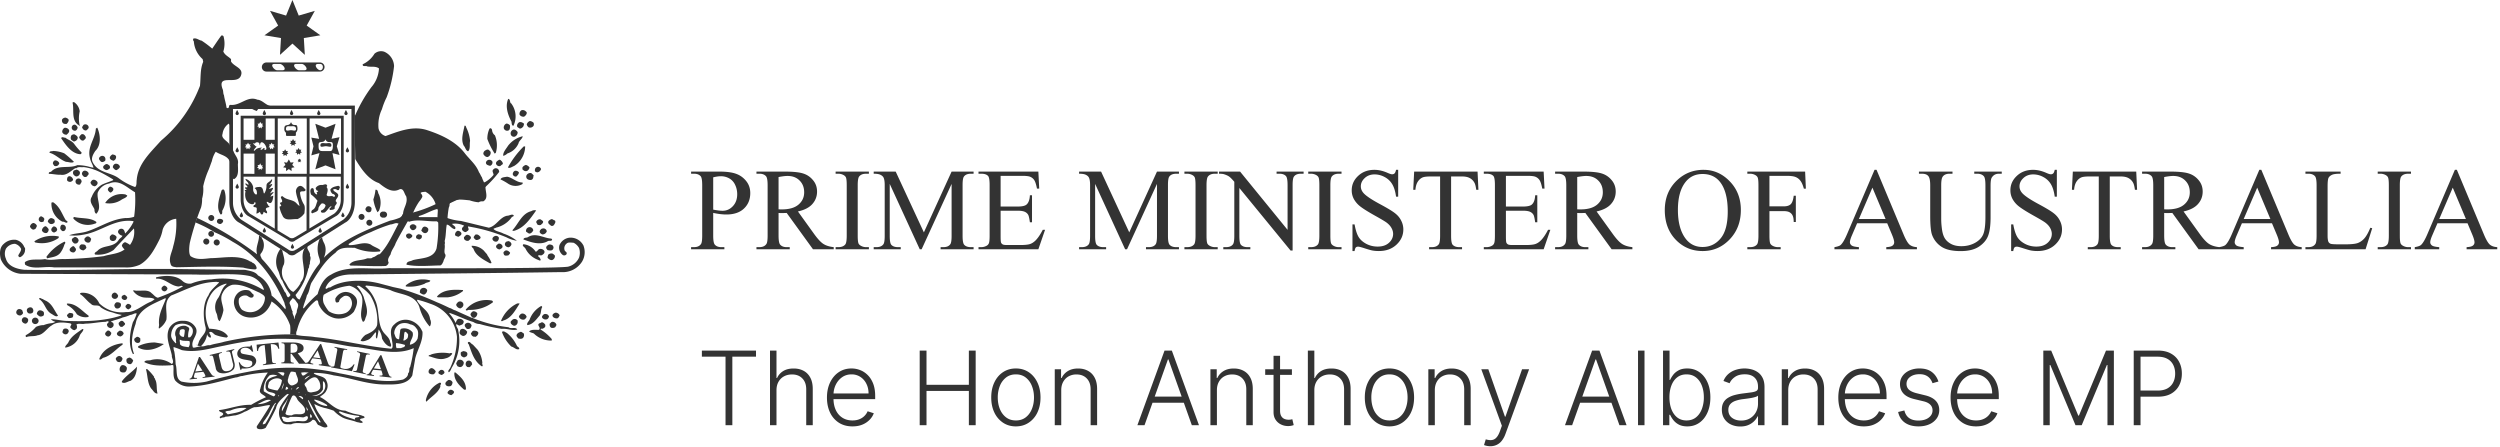
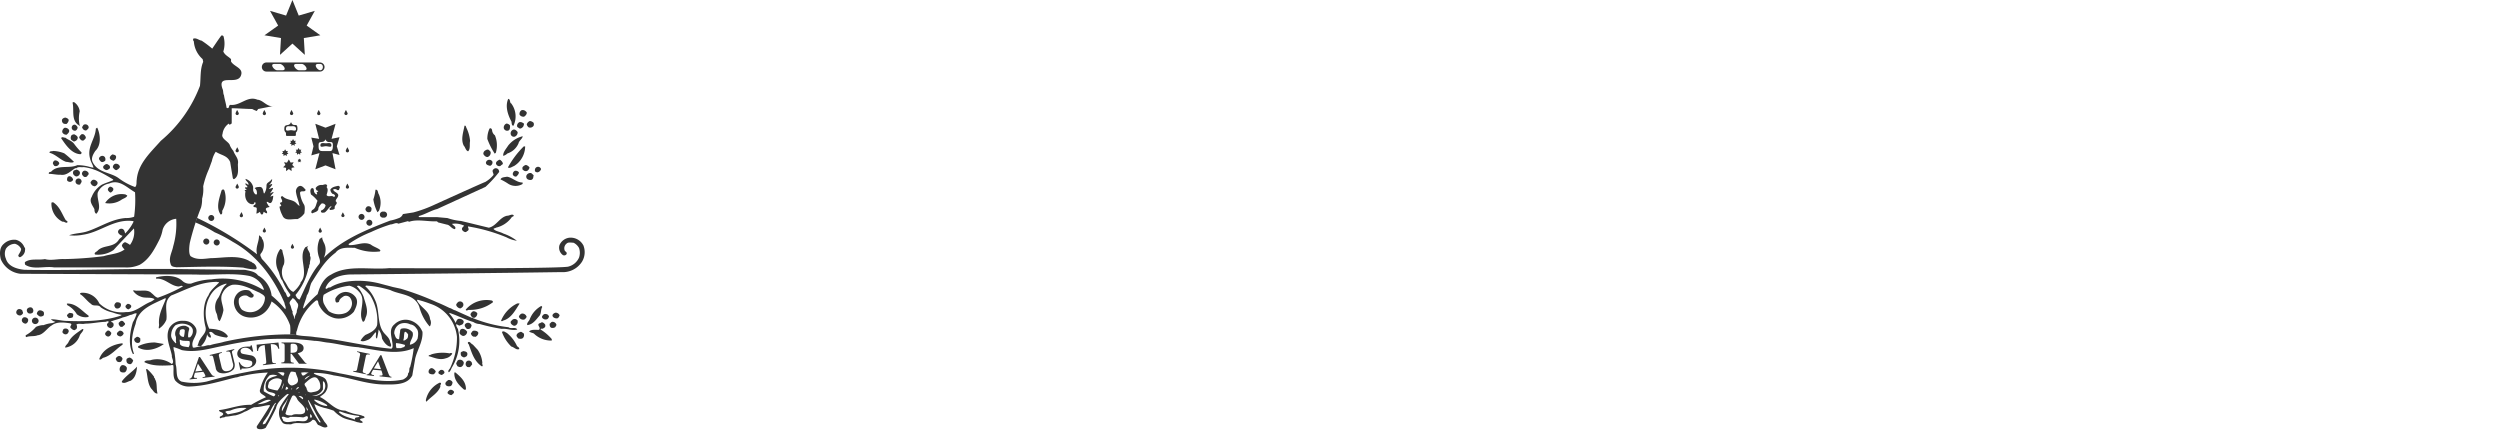
<svg xmlns="http://www.w3.org/2000/svg" width="341" height="61" fill="none">
-   <path d="M97.281 29.04v3.085c0 .667.073 1.08.219 1.242.198.23.497.344.898.344h.407V34h-4.54v-.29h.4c.447 0 .767-.145.96-.437.104-.161.156-.544.156-1.148v-6.844c0-.666-.07-1.08-.21-1.242-.204-.23-.506-.344-.907-.344h-.398v-.289h3.882c.948 0 1.696.1 2.243.297.547.193 1.007.521 1.382.985.375.463.563 1.013.563 1.648 0 .865-.287 1.568-.859 2.11-.568.541-1.373.812-2.415.812-.255 0-.53-.018-.828-.055a10.78 10.78 0 0 1-.953-.164Zm0-.446c.276.052.521.09.735.117.213.026.395.039.546.039.542 0 1.008-.208 1.399-.625.396-.422.594-.966.594-1.633 0-.458-.094-.883-.282-1.273a1.913 1.913 0 0 0-.796-.883 2.306 2.306 0 0 0-1.172-.297c-.266 0-.607.05-1.024.148v4.407ZM113.72 34h-2.828l-3.586-4.953c-.266.01-.482.015-.649.015h-.218l-.243-.015v3.078c0 .667.073 1.08.219 1.242.198.23.495.344.891.344h.414V34h-4.539v-.29h.398c.448 0 .768-.145.961-.437.109-.161.164-.544.164-1.148v-6.844c0-.666-.073-1.08-.219-1.242-.203-.23-.505-.344-.906-.344h-.398v-.289h3.859c1.125 0 1.953.084 2.484.25.537.162.99.464 1.36.907.375.437.562.96.562 1.57 0 .65-.213 1.216-.64 1.695-.422.48-1.078.818-1.969 1.016l2.187 3.039c.5.698.93 1.161 1.289 1.39.36.23.829.375 1.407.438V34Zm-7.524-5.445c.099 0 .185.002.258.008h.18c1.01 0 1.771-.22 2.281-.657.516-.437.774-.994.774-1.672 0-.661-.209-1.198-.626-1.609-.411-.417-.958-.625-1.64-.625-.302 0-.711.05-1.227.148v4.407Zm12.321 5.156V34h-4.539v-.29h.375c.437 0 .755-.127.953-.382.125-.167.187-.568.187-1.203v-6.844c0-.536-.034-.89-.101-1.062-.052-.13-.159-.242-.321-.336a1.477 1.477 0 0 0-.718-.188h-.375v-.289h4.539v.29h-.383c-.432 0-.748.127-.945.382-.131.167-.196.568-.196 1.203v6.844c0 .536.034.89.102 1.063.052.13.161.242.328.335.224.125.461.188.711.188h.383Zm6.937.289-4.094-8.914v7.078c0 .651.071 1.057.211 1.219.193.219.498.328.914.328h.375V34h-3.687v-.29h.375c.448 0 .765-.135.953-.405.115-.167.172-.547.172-1.14v-6.923c0-.469-.052-.807-.156-1.015-.073-.151-.209-.276-.407-.375-.192-.105-.505-.157-.937-.157v-.289h3l3.844 8.29 3.781-8.29h3v.29h-.367c-.453 0-.774.135-.961.406-.115.166-.172.546-.172 1.14v6.922c0 .651.073 1.057.219 1.219.192.219.497.328.914.328h.367V34h-4.5v-.29h.375c.453 0 .771-.135.953-.405.115-.167.172-.547.172-1.14v-7.08L125.711 34h-.258Zm11.031-10.016v4.188h2.328c.605 0 1.008-.091 1.211-.274.271-.24.422-.661.454-1.265h.289v3.687h-.289c-.073-.515-.146-.846-.219-.992a.982.982 0 0 0-.461-.43c-.214-.104-.542-.156-.985-.156h-2.328v3.492c0 .47.021.756.063.86.042.099.114.18.219.242.104.057.302.086.593.086h1.797c.599 0 1.034-.042 1.305-.125.271-.083.531-.247.781-.492.323-.323.654-.81.992-1.461h.313L141.633 34h-8.164v-.29h.375c.25 0 .487-.059.711-.179a.646.646 0 0 0 .336-.375c.062-.166.093-.508.093-1.023V25.25c0-.672-.067-1.086-.203-1.242-.187-.209-.5-.313-.937-.313h-.375v-.289h8.164l.117 2.32h-.305c-.109-.557-.231-.94-.367-1.148a1.22 1.22 0 0 0-.586-.476c-.208-.079-.575-.118-1.101-.118h-2.907ZM153.469 34l-4.094-8.914v7.078c0 .651.07 1.057.211 1.219.193.219.497.328.914.328h.375V34h-3.687v-.29h.374c.448 0 .766-.135.954-.405.114-.167.172-.547.172-1.14v-6.923c0-.469-.053-.807-.157-1.015-.073-.151-.208-.276-.406-.375-.193-.105-.505-.157-.937-.157v-.289h3l3.843 8.29 3.781-8.29h3v.29h-.367c-.453 0-.773.135-.961.406-.114.166-.172.546-.172 1.14v6.922c0 .651.073 1.057.219 1.219.193.219.498.328.914.328h.367V34h-4.5v-.29h.376c.453 0 .77-.135.953-.405.114-.167.171-.547.171-1.14v-7.08L153.727 34h-.258Zm12.625-.29V34h-4.539v-.29h.375c.437 0 .755-.127.953-.382.125-.167.187-.568.187-1.203v-6.844c0-.536-.034-.89-.101-1.062-.052-.13-.159-.242-.321-.336a1.477 1.477 0 0 0-.718-.188h-.375v-.289h4.539v.29h-.383c-.432 0-.747.127-.945.382-.131.167-.196.568-.196 1.203v6.844c0 .536.034.89.102 1.063.052.13.161.242.328.335.224.125.461.188.711.188h.383Zm.179-10.304h2.875l6.477 7.946v-6.11c0-.65-.073-1.057-.219-1.219-.192-.218-.497-.328-.914-.328h-.367v-.289h3.687v.29h-.374c-.448 0-.766.135-.954.406-.114.166-.172.546-.172 1.14v8.93h-.281l-6.984-8.531v6.523c0 .651.07 1.057.211 1.219.198.219.502.328.914.328h.375V34h-3.688v-.29h.368c.453 0 .773-.135.961-.405.114-.167.171-.547.171-1.14v-7.368c-.307-.36-.541-.596-.703-.711-.156-.115-.388-.221-.695-.32-.151-.047-.38-.07-.688-.07v-.29Zm16.711 10.305V34h-4.539v-.29h.375c.438 0 .756-.127.953-.382.125-.167.188-.568.188-1.203v-6.844c0-.536-.034-.89-.102-1.062-.052-.13-.158-.242-.32-.336a1.481 1.481 0 0 0-.719-.188h-.375v-.289h4.539v.29h-.382c-.433 0-.748.127-.946.382-.13.167-.195.568-.195 1.203v6.844c0 .536.034.89.101 1.063.053.13.162.242.329.335.224.125.461.188.711.188h.382Zm7.727-10.547v3.664h-.289c-.094-.703-.263-1.263-.508-1.68a2.596 2.596 0 0 0-1.031-.992 2.867 2.867 0 0 0-1.391-.367c-.541 0-.989.167-1.344.5-.354.328-.531.703-.531 1.125 0 .323.112.617.336.883.323.39 1.091.911 2.305 1.562.989.532 1.664.94 2.023 1.227.365.281.643.615.836 1 .198.385.297.789.297 1.21 0 .803-.312 1.496-.937 2.079-.62.578-1.42.867-2.399.867-.307 0-.596-.023-.867-.07-.162-.026-.497-.12-1.008-.281-.505-.167-.825-.25-.961-.25-.13 0-.234.039-.312.117-.073.078-.128.24-.164.484h-.289V30.61h.289c.135.76.317 1.331.546 1.711.23.375.579.688 1.047.938.474.25.993.375 1.555.375.651 0 1.164-.172 1.539-.516.38-.344.57-.75.57-1.219 0-.26-.072-.523-.218-.789-.141-.265-.362-.513-.664-.742-.203-.156-.758-.487-1.664-.992-.907-.51-1.553-.917-1.938-1.219a3.299 3.299 0 0 1-.867-1 2.48 2.48 0 0 1-.297-1.203c0-.76.292-1.414.875-1.96.583-.553 1.326-.829 2.227-.829.562 0 1.158.138 1.789.414.291.13.497.195.617.195a.46.46 0 0 0 .328-.117c.088-.083.159-.247.211-.492h.289Zm10.828.242.117 2.485h-.297c-.057-.438-.135-.75-.234-.938a1.538 1.538 0 0 0-.648-.664c-.266-.146-.618-.219-1.055-.219h-1.492v8.094c0 .651.07 1.057.211 1.219.198.219.502.328.914.328h.367V34h-4.492v-.29h.375c.448 0 .765-.135.953-.405.114-.167.172-.547.172-1.14V24.07h-1.274c-.495 0-.846.037-1.054.11-.271.099-.503.289-.696.57-.192.281-.307.662-.344 1.14h-.296l.125-2.484h8.648Zm3.867.578v4.188h2.328c.605 0 1.008-.091 1.211-.274.271-.24.422-.661.453-1.265h.29v3.687h-.29c-.072-.515-.145-.846-.218-.992a.982.982 0 0 0-.461-.43c-.214-.104-.542-.156-.985-.156h-2.328v3.492c0 .47.021.756.063.86.041.099.114.18.219.242.104.057.302.086.593.086h1.797c.599 0 1.034-.042 1.305-.125.271-.083.531-.247.781-.492.323-.323.654-.81.992-1.461h.313L210.555 34h-8.164v-.29h.375c.25 0 .487-.059.711-.179a.641.641 0 0 0 .335-.375c.063-.166.094-.508.094-1.023V25.25c0-.672-.067-1.086-.203-1.242-.187-.209-.5-.313-.937-.313h-.375v-.289h8.164l.117 2.32h-.305c-.109-.557-.232-.94-.367-1.148a1.225 1.225 0 0 0-.586-.476c-.208-.079-.575-.118-1.102-.118h-2.906ZM222.656 34h-2.828l-3.586-4.953c-.265.01-.482.015-.648.015h-.219a60.93 60.93 0 0 0-.242-.015v3.078c0 .667.073 1.08.219 1.242.197.23.494.344.89.344h.414V34h-4.539v-.29h.399c.448 0 .768-.145.961-.437.109-.161.164-.544.164-1.148v-6.844c0-.666-.073-1.08-.219-1.242-.203-.23-.505-.344-.906-.344h-.399v-.289h3.86c1.125 0 1.953.084 2.484.25.536.162.99.464 1.359.907.375.437.563.96.563 1.57 0 .65-.214 1.216-.641 1.695-.422.48-1.078.818-1.969 1.016l2.188 3.039c.5.698.93 1.161 1.289 1.39.359.23.828.375 1.406.438V34Zm-7.523-5.445c.099 0 .185.002.258.008h.179c1.011 0 1.771-.22 2.282-.657.515-.437.773-.994.773-1.672 0-.661-.208-1.198-.625-1.609-.411-.417-.958-.625-1.641-.625-.302 0-.711.05-1.226.148v4.407Zm17.234-5.39c1.375 0 2.565.523 3.571 1.57 1.01 1.041 1.515 2.343 1.515 3.906 0 1.609-.508 2.945-1.523 4.007-1.016 1.063-2.245 1.594-3.688 1.594-1.458 0-2.685-.518-3.68-1.554-.989-1.037-1.484-2.378-1.484-4.024 0-1.682.573-3.055 1.719-4.117.995-.922 2.185-1.383 3.57-1.383Zm-.148.57c-.948 0-1.709.35-2.281 1.054-.714.875-1.071 2.156-1.071 3.844 0 1.729.37 3.06 1.11 3.992.567.708 1.317 1.063 2.25 1.063.994 0 1.815-.389 2.461-1.165.651-.776.976-2 .976-3.671 0-1.813-.357-3.165-1.07-4.055-.573-.709-1.365-1.063-2.375-1.063Zm9.133.25v4.163h1.929c.443 0 .766-.096.969-.289.208-.198.346-.586.414-1.164h.289v3.586h-.289c-.005-.411-.06-.713-.164-.906a.965.965 0 0 0-.422-.43c-.177-.099-.443-.148-.797-.148h-1.929v3.328c0 .536.033.89.101 1.063.052.13.162.242.328.335.229.125.469.188.719.188h.383V34h-4.547v-.29h.375c.437 0 .755-.127.953-.382.125-.167.188-.568.188-1.203v-6.844c0-.536-.034-.89-.102-1.062-.052-.13-.159-.242-.32-.336a1.453 1.453 0 0 0-.719-.188h-.375v-.289h7.883l.101 2.328h-.273c-.136-.494-.294-.856-.477-1.086a1.51 1.51 0 0 0-.664-.507c-.26-.104-.666-.157-1.218-.157h-2.336Zm16.062 6.468h-4.102l-.718 1.672c-.177.411-.266.719-.266.922 0 .161.076.305.227.43.156.12.489.198 1 .234V34h-3.336v-.29c.442-.077.729-.179.859-.304.266-.25.56-.758.883-1.523l3.727-8.719h.273l3.687 8.813c.297.708.566 1.169.805 1.382.245.209.583.326 1.016.352V34h-4.18v-.29c.422-.02.706-.09.852-.21a.54.54 0 0 0 .226-.438c0-.229-.104-.59-.312-1.085l-.641-1.524Zm-.219-.578-1.797-4.281-1.843 4.281h3.64Zm12.094-6.18v-.289h3.75v.29h-.398c-.417 0-.737.174-.961.523-.11.161-.164.536-.164 1.125v4.297c0 1.062-.107 1.888-.321 2.476-.208.584-.622 1.086-1.242 1.508-.614.417-1.453.625-2.515.625-1.157 0-2.034-.2-2.633-.602a3.258 3.258 0 0 1-1.274-1.617c-.166-.463-.25-1.333-.25-2.61v-4.14c0-.65-.091-1.078-.273-1.281-.177-.203-.466-.305-.867-.305h-.399v-.289h4.578v.29h-.406c-.437 0-.75.137-.937.413-.131.188-.196.578-.196 1.172v4.617c0 .412.037.883.11 1.415.078.53.216.945.414 1.242.198.297.481.541.851.734.375.193.834.29 1.375.29.693 0 1.313-.152 1.86-.454.547-.302.919-.688 1.117-1.156.203-.474.304-1.274.304-2.399v-4.289c0-.661-.072-1.075-.218-1.242-.203-.23-.505-.344-.906-.344h-.399Zm11.266-.53v3.663h-.289c-.094-.703-.263-1.263-.508-1.68a2.602 2.602 0 0 0-1.031-.992 2.867 2.867 0 0 0-1.391-.367c-.542 0-.99.167-1.344.5-.354.328-.531.703-.531 1.125 0 .323.112.617.336.883.323.39 1.091.911 2.305 1.562.989.532 1.664.94 2.023 1.227.365.281.643.615.836 1 .198.385.297.789.297 1.21 0 .803-.313 1.496-.938 2.079-.619.578-1.419.867-2.398.867-.307 0-.596-.023-.867-.07-.162-.026-.498-.12-1.008-.281-.505-.167-.826-.25-.961-.25-.13 0-.234.039-.313.117-.072.078-.127.24-.164.484h-.289V30.61h.289c.136.76.318 1.331.547 1.711.229.375.578.688 1.047.938.474.25.992.375 1.555.375.651 0 1.164-.172 1.539-.516.38-.344.57-.75.57-1.219 0-.26-.073-.523-.219-.789-.14-.265-.362-.513-.664-.742-.203-.156-.757-.487-1.664-.992-.906-.51-1.552-.917-1.937-1.219a3.299 3.299 0 0 1-.867-1 2.48 2.48 0 0 1-.297-1.203c0-.76.291-1.414.875-1.96.583-.553 1.325-.829 2.226-.829.563 0 1.159.138 1.789.414.292.13.498.195.618.195a.461.461 0 0 0 .328-.117c.088-.083.159-.247.211-.492h.289Zm10.828.241.117 2.485h-.297c-.057-.438-.135-.75-.234-.938a1.54 1.54 0 0 0-.649-.664c-.265-.146-.617-.219-1.054-.219h-1.493v8.094c0 .651.071 1.057.211 1.219.198.219.503.328.914.328h.368V34h-4.493v-.29h.375c.448 0 .766-.135.954-.405.114-.167.171-.547.171-1.14V24.07H285c-.495 0-.846.037-1.055.11-.271.099-.502.289-.695.57-.193.281-.307.662-.344 1.14h-.297l.125-2.484h8.649ZM302.719 34h-2.828l-3.586-4.953c-.266.01-.482.015-.649.015h-.218l-.243-.015v3.078c0 .667.073 1.08.219 1.242.198.23.495.344.891.344h.414V34h-4.539v-.29h.398c.448 0 .768-.145.961-.437.109-.161.164-.544.164-1.148v-6.844c0-.666-.073-1.08-.219-1.242-.203-.23-.505-.344-.906-.344h-.398v-.289h3.859c1.125 0 1.953.084 2.484.25.537.162.99.464 1.36.907.375.437.562.96.562 1.57 0 .65-.213 1.216-.64 1.695-.422.48-1.078.818-1.969 1.016l2.187 3.039c.5.698.93 1.161 1.289 1.39.36.23.829.375 1.407.438V34Zm-7.524-5.445c.099 0 .185.002.258.008h.18c1.01 0 1.771-.22 2.281-.657.516-.437.774-.994.774-1.672 0-.661-.209-1.198-.626-1.609-.411-.417-.958-.625-1.64-.625-.302 0-.711.05-1.227.148v4.407Zm14.703 1.898h-4.101l-.719 1.672c-.177.411-.266.719-.266.922 0 .161.076.305.227.43.156.12.49.198 1 .234V34h-3.336v-.29c.443-.077.729-.179.859-.304.266-.25.56-.758.883-1.523l3.727-8.719h.273l3.688 8.813c.297.708.565 1.169.805 1.382.244.209.583.326 1.015.352V34h-4.18v-.29c.422-.02.706-.09.852-.21a.541.541 0 0 0 .227-.438c0-.229-.105-.59-.313-1.085l-.641-1.524Zm-.218-.578-1.797-4.281-1.844 4.281h3.641Zm13.632 1.195.258.055-.906 2.875h-8.203v-.29h.398c.448 0 .769-.145.961-.437.11-.166.164-.552.164-1.156v-6.836c0-.661-.073-1.075-.218-1.242-.204-.23-.506-.344-.907-.344h-.398v-.289h4.797v.29c-.563-.006-.959.046-1.188.156-.224.109-.377.247-.461.414-.083.166-.125.565-.125 1.195v6.656c0 .433.042.73.125.89a.56.56 0 0 0 .289.243c.131.052.537.078 1.219.078h.774c.812 0 1.382-.06 1.711-.18.328-.12.627-.33.898-.632.271-.308.542-.79.812-1.446Zm5.547 2.64V34h-4.539v-.29h.375c.438 0 .756-.127.953-.382.125-.167.188-.568.188-1.203v-6.844c0-.536-.034-.89-.102-1.062-.052-.13-.158-.242-.32-.336a1.481 1.481 0 0 0-.719-.188h-.375v-.289h4.539v.29h-.382c-.433 0-.748.127-.946.382-.13.167-.195.568-.195 1.203v6.844c0 .536.034.89.102 1.063.052.13.161.242.328.335.224.125.461.188.711.188h.382Zm7.711-3.257h-4.101l-.719 1.672c-.177.411-.266.719-.266.922 0 .161.076.305.227.43.156.12.49.198 1 .234V34h-3.336v-.29c.443-.077.729-.179.859-.304.266-.25.56-.758.883-1.523l3.727-8.719h.273l3.688 8.813c.297.708.565 1.169.804 1.382.245.209.584.326 1.016.352V34h-4.18v-.29c.422-.02.706-.09.852-.21a.54.54 0 0 0 .226-.438c0-.229-.104-.59-.312-1.085l-.641-1.524Zm-.218-.578-1.797-4.281-1.844 4.281h3.641ZM95.736 48.653v-.835h7.383v.835h-3.227V58h-.93v-9.347h-3.226Zm10.177 4.574V58h-.885V47.818h.885v3.744h.079c.179-.395.456-.71.83-.945.378-.235.856-.353 1.432-.353.517 0 .971.106 1.362.318.392.212.696.526.915.94.219.414.328.925.328 1.531V58h-.89v-4.892c0-.63-.175-1.125-.527-1.487-.348-.364-.818-.546-1.411-.546-.408 0-.771.086-1.089.258-.318.172-.57.421-.756.746-.182.321-.273.704-.273 1.148Zm10.364 4.932c-.712 0-1.329-.166-1.849-.497a3.327 3.327 0 0 1-1.208-1.387c-.282-.593-.423-1.276-.423-2.048 0-.77.141-1.452.423-2.049.285-.6.677-1.069 1.178-1.407.504-.341 1.085-.512 1.745-.512.414 0 .814.077 1.198.229.385.15.729.38 1.034.691.308.308.552.698.731 1.168.179.468.268 1.021.268 1.66v.438h-5.965v-.78h5.061c0-.49-.1-.932-.299-1.323a2.317 2.317 0 0 0-.82-.934 2.15 2.15 0 0 0-1.208-.343c-.484 0-.91.129-1.278.387-.368.259-.656.6-.865 1.025-.205.424-.31.888-.313 1.392v.467c0 .607.104 1.137.313 1.59.212.452.512.801.9 1.05.388.248.847.373 1.377.373.361 0 .678-.057.95-.17a2.005 2.005 0 0 0 1.118-1.084l.841.274a2.477 2.477 0 0 1-.572.89 2.91 2.91 0 0 1-.985.657c-.391.162-.841.243-1.352.243Zm9.169-.159V47.818h.93v4.669h5.777v-4.669h.929V58h-.929v-4.678h-5.777V58h-.93Zm13.12.16c-.66 0-1.243-.168-1.75-.503a3.396 3.396 0 0 1-1.183-1.387c-.285-.593-.428-1.278-.428-2.053 0-.783.143-1.47.428-2.064.285-.596.679-1.06 1.183-1.392.507-.334 1.09-.502 1.75-.502.66 0 1.241.168 1.745.502.504.335.898.8 1.183 1.392.289.594.433 1.281.433 2.064 0 .775-.143 1.46-.428 2.053a3.385 3.385 0 0 1-1.188 1.387c-.504.335-1.085.502-1.745.502Zm0-.811c.53 0 .979-.143 1.347-.428.368-.285.647-.664.836-1.138.192-.474.288-.996.288-1.566 0-.57-.096-1.094-.288-1.571a2.674 2.674 0 0 0-.836-1.149c-.368-.288-.817-.432-1.347-.432-.527 0-.976.144-1.347.432a2.706 2.706 0 0 0-.84 1.149 4.23 4.23 0 0 0-.284 1.57c0 .57.095 1.093.284 1.567.192.474.472.853.84 1.138.368.285.817.428 1.347.428Zm6.188-4.122V58h-.885v-7.636h.861v1.198h.079c.179-.391.458-.704.835-.94.382-.239.852-.358 1.412-.358.514 0 .965.108 1.353.323.391.212.694.526.909.94.219.414.328.923.328 1.526V58h-.884v-4.892c0-.627-.176-1.122-.527-1.487-.348-.364-.816-.546-1.402-.546a2.17 2.17 0 0 0-1.069.258c-.312.172-.559.421-.741.746-.179.321-.269.704-.269 1.148ZM156.113 58h-.974l3.704-10.182h.994L163.541 58h-.975l-3.191-8.974h-.07L156.113 58Zm.701-3.903h5.051v.835h-5.051v-.835Zm9.173-.87V58h-.885v-7.636h.86v1.198h.08c.179-.391.457-.704.835-.94.381-.239.852-.358 1.412-.358.513 0 .964.108 1.352.323.391.212.694.526.91.94.219.414.328.923.328 1.526V58h-.885v-4.892c0-.627-.176-1.122-.527-1.487-.348-.364-.815-.546-1.402-.546-.401 0-.757.086-1.069.258-.311.172-.558.421-.741.746-.179.321-.268.704-.268 1.148Zm10.23-2.863v.77h-3.644v-.77h3.644Zm-2.506-1.83h.89v7.472c0 .319.055.569.164.751.11.18.252.307.428.383.176.073.363.11.562.11.116 0 .215-.007.298-.02.083-.017.156-.034.219-.05l.189.8a2.093 2.093 0 0 1-.318.09c-.126.03-.282.044-.468.044a2.17 2.17 0 0 1-.939-.213 1.834 1.834 0 0 1-.736-.637c-.192-.282-.289-.631-.289-1.049v-7.68Zm5.565 4.693V58h-.885V47.818h.885v3.744h.079c.179-.395.456-.71.831-.945.378-.235.855-.353 1.432-.353.517 0 .971.106 1.362.318.391.212.696.526.915.94.218.414.328.925.328 1.531V58h-.89v-4.892c0-.63-.176-1.125-.527-1.487-.348-.364-.819-.546-1.412-.546-.408 0-.771.086-1.089.258-.318.172-.57.421-.756.746-.182.321-.273.704-.273 1.148Zm10.245 4.932c-.659 0-1.243-.167-1.75-.502a3.396 3.396 0 0 1-1.183-1.387c-.285-.593-.428-1.278-.428-2.053 0-.783.143-1.47.428-2.064.285-.596.679-1.06 1.183-1.392.507-.334 1.091-.502 1.75-.502.66 0 1.241.168 1.745.502.504.335.898.8 1.183 1.392.289.594.433 1.281.433 2.064 0 .775-.143 1.46-.428 2.053a3.385 3.385 0 0 1-1.188 1.387c-.504.335-1.085.502-1.745.502Zm0-.81c.53 0 .98-.143 1.347-.428.368-.285.647-.664.836-1.138.192-.474.288-.996.288-1.566 0-.57-.096-1.094-.288-1.571a2.674 2.674 0 0 0-.836-1.149c-.367-.288-.817-.432-1.347-.432-.527 0-.976.144-1.347.432a2.706 2.706 0 0 0-.84 1.149 4.23 4.23 0 0 0-.284 1.57c0 .57.095 1.093.284 1.567.192.474.472.853.84 1.138.368.285.817.428 1.347.428Zm6.189-4.122V58h-.885v-7.636h.86v1.198h.079c.179-.391.458-.704.835-.94.382-.239.852-.358 1.412-.358.514 0 .965.108 1.353.323.391.212.694.526.909.94.219.414.329.923.329 1.526V58h-.885v-4.892c0-.627-.176-1.122-.527-1.487-.348-.364-.816-.546-1.402-.546a2.17 2.17 0 0 0-1.069.258c-.312.172-.559.421-.741.746-.179.321-.268.704-.268 1.148Zm7.565 7.637a2.304 2.304 0 0 1-.855-.16l.239-.78c.301.093.57.126.805.1a.988.988 0 0 0 .626-.319c.183-.185.345-.47.488-.855l.278-.775-2.809-7.711h.96l2.267 6.468h.069l2.267-6.468h.96l-3.232 8.844a3.22 3.22 0 0 1-.502.92 1.883 1.883 0 0 1-.691.552 2.002 2.002 0 0 1-.87.184ZM214.438 58h-.975l3.704-10.182h.994L221.865 58h-.974l-3.192-8.974h-.07L214.438 58Zm.7-3.903h5.052v.835h-5.052v-.835Zm9.173-6.279V58h-.885V47.818h.885ZM226.837 58V47.818h.89v4.002h.079c.1-.228.242-.464.428-.706.189-.242.436-.444.74-.606.309-.166.696-.249 1.164-.249.626 0 1.176.166 1.65.497.474.328.844.79 1.109 1.383.265.59.398 1.277.398 2.063 0 .788-.133 1.48-.398 2.073-.262.593-.63 1.056-1.104 1.387-.47.331-1.017.497-1.64.497-.464 0-.852-.083-1.164-.248a2.325 2.325 0 0 1-.745-.612 3.539 3.539 0 0 1-.438-.716h-.109V58h-.86Zm.875-3.813c0 .616.091 1.163.273 1.64.186.474.451.847.796 1.119.348.269.768.403 1.262.403.507 0 .937-.14 1.288-.418.351-.282.618-.661.8-1.138a4.456 4.456 0 0 0 .274-1.606c0-.587-.091-1.115-.274-1.586-.179-.47-.444-.844-.795-1.119-.351-.278-.782-.417-1.293-.417-.497 0-.919.134-1.267.402-.345.266-.609.633-.791 1.104-.182.467-.273 1.006-.273 1.616Zm9.659 3.987c-.46 0-.881-.09-1.262-.268a2.208 2.208 0 0 1-.91-.786c-.226-.345-.338-.762-.338-1.253 0-.378.071-.696.214-.954.142-.259.344-.471.606-.637a3.36 3.36 0 0 1 .93-.393c.358-.096.752-.17 1.183-.223.428-.053.789-.1 1.084-.14.298-.04.525-.102.681-.188.156-.087.234-.226.234-.418v-.179c0-.52-.156-.93-.468-1.228-.308-.301-.752-.452-1.332-.452-.55 0-.999.12-1.347.363-.345.242-.587.527-.726.855l-.84-.304a2.48 2.48 0 0 1 .715-.999 2.827 2.827 0 0 1 1.025-.542 3.86 3.86 0 0 1 2.058-.055c.318.077.613.21.885.398.272.186.492.446.661.78.169.332.254.753.254 1.264V58h-.885v-1.208h-.055a2.45 2.45 0 0 1-1.258 1.178c-.315.136-.684.204-1.109.204Zm.12-.81c.47 0 .878-.105 1.223-.314.344-.208.61-.485.795-.83.189-.348.284-.73.284-1.148v-1.104a.89.89 0 0 1-.333.17c-.153.049-.33.093-.532.133-.199.037-.398.068-.597.095a69.4 69.4 0 0 1-.537.07 4.964 4.964 0 0 0-1.104.248c-.305.113-.538.268-.701.467-.162.196-.243.448-.243.756 0 .464.165.824.497 1.079.331.252.747.378 1.248.378Zm6.426-4.137V58h-.885v-7.636h.86v1.198h.079c.179-.391.458-.704.835-.94.382-.239.852-.358 1.412-.358.514 0 .965.108 1.353.323.391.212.694.526.909.94.219.414.329.923.329 1.526V58h-.885v-4.892c0-.627-.176-1.122-.527-1.487-.348-.364-.816-.546-1.402-.546a2.17 2.17 0 0 0-1.069.258c-.312.172-.559.421-.741.746-.179.321-.268.704-.268 1.148Zm10.309 4.932c-.712 0-1.329-.166-1.849-.497a3.334 3.334 0 0 1-1.208-1.387c-.282-.593-.423-1.276-.423-2.048 0-.77.141-1.452.423-2.049.285-.6.678-1.069 1.178-1.407.504-.341 1.086-.512 1.745-.512.414 0 .814.077 1.198.229.385.15.729.38 1.034.691.309.308.552.698.731 1.168.179.468.269 1.021.269 1.66v.438h-5.966v-.78h5.061c0-.49-.1-.932-.298-1.323a2.319 2.319 0 0 0-.821-.934 2.148 2.148 0 0 0-1.208-.343c-.484 0-.91.129-1.278.387-.367.259-.656.6-.865 1.025a3.216 3.216 0 0 0-.313 1.392v.467c0 .607.105 1.137.313 1.59.213.452.512.801.9 1.05.388.248.847.373 1.377.373.362 0 .678-.057.95-.17a2.025 2.025 0 0 0 1.119-1.084l.84.274a2.477 2.477 0 0 1-.572.89c-.262.272-.59.49-.984.657-.391.162-.842.243-1.353.243Zm10.178-6.12-.81.229a2.115 2.115 0 0 0-.338-.622 1.532 1.532 0 0 0-.572-.442c-.232-.11-.52-.164-.865-.164-.517 0-.941.122-1.272.368-.332.245-.498.561-.498.95 0 .327.113.594.338.8.229.202.58.363 1.054.482l1.154.283c.639.156 1.118.403 1.437.741.321.338.482.762.482 1.273 0 .43-.119.814-.358 1.148a2.408 2.408 0 0 1-.999.79c-.425.19-.917.284-1.477.284-.746 0-1.361-.167-1.844-.502-.484-.338-.794-.825-.93-1.462l.85-.209c.109.455.323.798.641 1.03.322.232.744.348 1.268.348.587 0 1.056-.131 1.407-.393.351-.265.527-.597.527-.994 0-.309-.103-.567-.308-.776-.206-.212-.517-.368-.935-.467l-1.248-.299c-.663-.159-1.153-.41-1.471-.755-.318-.345-.478-.773-.478-1.283 0-.42.115-.79.343-1.109.229-.321.544-.573.945-.755a3.284 3.284 0 0 1 1.372-.274c.7 0 1.258.16 1.676.477.421.315.724.75.909 1.303Zm5.135 6.12c-.713 0-1.329-.166-1.85-.497a3.334 3.334 0 0 1-1.208-1.387c-.281-.593-.422-1.276-.422-2.048 0-.77.141-1.452.422-2.049.285-.6.678-1.069 1.179-1.407.503-.341 1.085-.512 1.745-.512.414 0 .813.077 1.198.229.384.15.729.38 1.034.691.308.308.552.698.731 1.168.179.468.268 1.021.268 1.66v.438h-5.966v-.78h5.061c0-.49-.099-.932-.298-1.323a2.317 2.317 0 0 0-.82-.934 2.15 2.15 0 0 0-1.208-.343c-.484 0-.91.129-1.278.387-.368.259-.656.6-.865 1.025-.206.424-.31.888-.313 1.392v.467c0 .607.104 1.137.313 1.59.212.452.512.801.9 1.05.388.248.847.373 1.377.373.361 0 .678-.057.949-.17a2.022 2.022 0 0 0 1.119-1.084l.84.274a2.474 2.474 0 0 1-.571.89 2.91 2.91 0 0 1-.985.657c-.391.162-.842.243-1.352.243Zm9.169-10.34h1.074l3.693 8.868h.09l3.694-8.869h1.074V58h-.875v-8.218h-.08L283.943 58h-.845l-3.436-8.218h-.079V58h-.875V47.818ZM291.04 58V47.818h3.286c.723 0 1.326.14 1.81.418.487.275.853.65 1.098 1.123.249.474.373 1.008.373 1.601s-.122 1.129-.368 1.606c-.245.474-.61.85-1.093 1.129-.484.275-1.086.412-1.805.412h-2.585v-.835h2.56c.534 0 .976-.1 1.327-.298.352-.202.614-.478.786-.826.176-.348.263-.744.263-1.188 0-.444-.087-.84-.263-1.188a1.884 1.884 0 0 0-.791-.82c-.351-.2-.797-.299-1.337-.299h-2.332V58h-.929ZM26.947 46.915a.465.465 0 0 1-.204.204l.204-.204ZM28.806 32.296a.397.397 0 0 0 .39-.396.39.39 0 1 0-.78 0 .397.397 0 0 0 .39.396ZM46.911 15.783H32.826v11.372c0 1.097.464 2.057 1.108 2.354l5.402 3.24a.69.69 0 0 0 .495.222.62.62 0 0 0 .44-.173l5.507-3.289c.62-.297 1.102-1.239 1.102-2.354V15.783h.031Zm-9.434 3.289H36.24V16.16h1.239v2.91Zm-.854 1.01.173-.18-.111-.198h.229l.136-.242.136.236h.23l-.106.198.167.185-.222.044v.248l-.211-.155-.21.155v-.248l-.211-.044Zm-3.4 3.623V20.95h1.48v2.762l-1.48-.006Zm.24-4.001h.23l.136-.242.136.236h.23l-.112.198.174.18-.217.043v.247l-.21-.154-.212.154v-.247l-.223-.038.174-.18-.105-.197Zm1.673 2.812h.223l.143-.242.117.285h.23l-.106.198.174.18-.223.043v.199l-.205-.162-.21.162v-.248l-.223-.044.173-.18-.105-.197.012.006Zm.979-2.224c0-.074-.105-.093-.149-.093-.043 0-.186.217-.291.223-.105.006-.142 0-.142-.087 0-.086.167-.13.235-.198-.917 0-.935.421-1.078.421-.235 0 .205-.44.328-.57-.185 0-.29-.26-.495-.371.099-.136.148-.08.266 0 0-.1.075-.21.285-.21.409 0 .297.396.366.396.068 0 0-.397.266-.397.403 0 .91 1.04.452 1.04-.198 0-.037-.148-.043-.173v.02Zm-1.047-3.047.173-.18-.105-.198h.223l.143-.242.13.235h.229l-.105.199.173.18-.223.043v.247l-.204-.154-.211.154v-.247l-.223-.044v.007Zm-.365-1.09v2.91h-1.48v-2.91h1.48Zm2.774 15.033-3.344-2.014a2.416 2.416 0 0 1-.91-1.858v-3.22h4.255v7.092ZM36.24 23.71V20.95h1.239v2.762h-1.24Zm5.574 7.712-1.554.93h-.031a.657.657 0 0 1-.824-.006l-1.549-.924v-7.328h3.958v7.328Zm0-7.712h-3.927v-7.55h3.958v7.55h-.03Zm4.67 3.587a2.417 2.417 0 0 1-.916 1.858l-3.37 2.013v-7.074h4.287v3.203Zm0-3.587h-4.255v-7.55h4.287v7.55h-.031Z" fill="#333" />
  <path d="M37.28 26.703c0-.043-.54.174-.391.161 0-.155.297-.465.427-.582 0-.18-.254 0-.495.111.805-1.152.285-.675-.161-.62.718-.773.526-.761 0-.52.415-.328.502-.718.44-.836-.39.52-.75.44-.75.923a1.92 1.92 0 0 1-.273 1.01c-.21.23-.049-.849-.619-.849-.173 0-.62 0-.718.199.117 0 .285.285.285.402 0 .118.099.428-.087.428s-.409-.397-.409-.62v-.415a1.517 1.517 0 0 0-1.04-1.096c0 .316.414.396.414.799-.173 0-.427-.328-.427-.124 0 .204.266.235.266.415s-.303-.062-.303.124.167.142.204.303c-.124-.037-.229 0-.254.044-.025.043.037.124.13.18-.043.037-.08.13-.08.396 0 .898.563 1.32.978 1.32.292 0 .248-.205.285-.304 0 .148.155-.08.155.186s-.285.16-.285.396c0 .235.453 0 .453.347a4.245 4.245 0 0 1-.056.62c0 .11.477-.162.446-.211.111.043.105.377.316.365.21-.012.167-.34.272-.372-.062 0 .428.323.428.168 0-.415-.168-.236-.168-.527 0-.291.576-.21.483-.347-.092-.136-.13-.043-.185-.241 0 .037-.459-.67.093-.304.55.366.619-.886.619-.954l.006.025ZM52.306 29.683a.416.416 0 1 0 0-.818.416.416 0 1 0 0 .818ZM50.43 30.791a.409.409 0 1 0-.459-.402.434.434 0 0 0 .459.402ZM28.186 33.362a.415.415 0 1 0-.464-.409.44.44 0 0 0 .464.409ZM29.61 33.486a.414.414 0 1 0-.464-.41.44.44 0 0 0 .465.41ZM69.687 14.055a2.918 2.918 0 0 1 .347 3.097c-.273 0-.224-.372-.273-.57-.49-.917-.886-2.082-.44-3.097.316.05.192.446.366.62v-.05ZM10.874 15.17a4.335 4.335 0 0 0 0 1.957c-.124.124-.1-.124-.217-.1-.96-.693-.52-2.056-.762-3.022a.185.185 0 0 1 .242-.05 1.761 1.761 0 0 1 .737 1.24v-.026ZM71.805 15.244c.149.272-.124.545-.316.669a.619.619 0 0 1-.62-.273.577.577 0 0 1 .298-.62.619.619 0 0 1 .62.249l.018-.025ZM9.374 16.365a.75.75 0 0 1-.316.545c-.148 0-.371 0-.47-.124a.47.47 0 0 1-.1-.52.577.577 0 0 1 .471-.223c.174.074.341.124.415.322ZM72.784 16.755c.05.128.05.27 0 .397a.558.558 0 0 1-.662.223.663.663 0 0 1-.273-.422.75.75 0 0 1 .421-.446c.197.016.38.105.514.248ZM71.366 16.78c.198.1.05.347 0 .495-.124.124-.298.316-.52.242-.118-.118-.267-.118-.317-.291a.551.551 0 0 1 .341-.57.62.62 0 0 1 .471.124h.025ZM69.57 17.152c0 .272 0 .62-.292.669a.465.465 0 0 1-.563-.347.582.582 0 0 1 .365-.62.619.619 0 0 1 .49.273v.025ZM12.082 17.276c.074.241-.174.39-.323.52a.49.49 0 0 1-.489-.279c-.173-.167.05-.316.1-.465a.457.457 0 0 1 .712.224ZM10.583 17.35a.508.508 0 0 1-.273.47.446.446 0 0 1-.49-.229.415.415 0 0 1 .217-.563c.273-.1.446.148.546.322ZM63.623 17.449c.273.557.44 1.16.495 1.778-.099.47.075 1.09-.272 1.412-.34-.124-.365-.545-.588-.768-.44-.867-.05-1.858.099-2.72.198-.074.198.174.266.298ZM9.424 17.746c.074.291-.149.44-.316.62a.582.582 0 0 1-.62-.347.62.62 0 0 1 .322-.589.62.62 0 0 1 .62.323l-.006-.007ZM67.507 18.459c.314.755.358 1.595.124 2.378l-.149.124a9.831 9.831 0 0 1-1.01-2.007c-.007-.487.095-.97.298-1.412.173-.118.272 0 .347.173a.967.967 0 0 0 .39.744ZM70.604 18.013a.62.62 0 0 1-.372.62.442.442 0 0 1-.563-.298.54.54 0 0 1 .272-.62c.266-.148.54.106.663.298ZM10.607 18.78a.533.533 0 0 1-.371.471c-.199.15-.341-.099-.515-.173a.582.582 0 0 1 0-.57c.075-.148.242-.148.39-.198.224.124.447.223.496.47ZM11.685 18.657c.1.248-.173.372-.266.495-.298.1-.446-.123-.57-.297-.124-.173.099-.396.272-.545.298-.074.44.124.564.347ZM71.291 18.582c0 .323-.514.62-.563.967a2.476 2.476 0 0 1-1.524 1.387c-.155.158-.35.27-.564.322-.05-.495.39-.941.663-1.387a3.63 3.63 0 0 1 1.988-1.288ZM10.111 19.623c.305.415.643.805 1.01 1.165a.206.206 0 0 1-.173.247c-1.202-.074-2.013-1.313-2.602-2.18.075-.273.39-.05.564-.074.415.322.886.42 1.201.842ZM71.632 19.97a3.184 3.184 0 0 1-1.517 2.676c-.273.093-.57.365-.837.192a12.389 12.389 0 0 1 2.162-2.868h.192ZM66.918 20.7a.62.62 0 0 1-.415.72c-.272 0-.446-.199-.57-.397a.514.514 0 0 1 .347-.545.403.403 0 0 1 .291-.074c.15.05.223.173.347.297ZM8.761 20.912c.467.359.91.748 1.326 1.164-.316.223-.713 0-1.078 0-.836-.297-1.4-1.016-2.261-1.239 0-.272.34-.173.514-.248.515.021 1.022.13 1.5.323Z" fill="#333" />
  <path d="M35.074 13.584c-1.375-.545-2.285.892-3.685.718-.168.1-.124.273-.217.397s-.198 0-.273 0c-.074-.62-.272-1.14-.347-1.71-.142-.241-.074-.62-.192-.836-.786-2.156 1.915-.52 2.478-1.784.47-1.09-.904-1.239-1.325-1.982v-.322c-.39-.39-.812-.514-1.053-1.035a3.63 3.63 0 0 0 .068-1.907c0-.15-.118-.347-.34-.273-.465.62-.812 1.165-1.24 1.784a13.63 13.63 0 0 0-1.45-1.09c-.37-.05-.712-.421-1.133-.273a.335.335 0 0 0 .075.372 3.533 3.533 0 0 0 1.201 2.422l.075.371c-.44 1.016-.316 2.18-.44 3.271a18.117 18.117 0 0 1-5.333 7.495c-1.4 1.586-3.097 3.097-3.29 5.296-.074.347.05.768-.222 1.016a8.423 8.423 0 0 1-2.286-1.24c-1.127-.792-2.75-.693-3.487-2.124-.298-.57.074-1.14.34-1.56.837-.793.713-2.206.273-3.166-.1 0-.124.093-.198.118-.075 1.462-1.24 2.477-.787 4.088.1.47.347.768.47 1.239a3.2 3.2 0 0 1-.57-.118 6.095 6.095 0 0 0-1.64-.223c-1.134.514-2.683-.124-3.587.91-.149 0-.347.05-.297.273.539 0 1.053.149 1.598.124.86.149 1.424-.57 2.013-.892h.149c.247-.241.662-.093.984-.149 1.543.18 2.75.917 4.027 1.685v.1c-.49.222-1.053.371-1.549.619a3.351 3.351 0 0 0-1.375 1.66c-.39.62.124 1.158.372 1.678 0 .248.043.546.266.62.787-.842.05-1.858.173-2.843a2.02 2.02 0 0 1 1.561-1.276c1.4-.62 2.41.545 3.537 1.19a16.67 16.67 0 0 1-.124 3.338c-.369.132-.76.19-1.152.173-1.945.149-3.468 1.239-5.21 1.809-.786.272-1.721.248-2.508.545a6.12 6.12 0 0 0 1.896-.074c2.403-.347 4.249-2.206 6.85-1.859l.05.075a5.786 5.786 0 0 1-1.152 1.616c-.075-.272-.1-.495-.347-.619a.458.458 0 0 0-.564.198.335.335 0 0 0 0 .372.81.81 0 0 0 .54.347c-.05.223-.317.322-.465.514-.688 1.164-2.088.694-2.9 1.511-.123.174-.563.273-.37.545a3.717 3.717 0 0 0 2.533-.62c.91-1.009 1.858-1.975 2.775-2.941a2.934 2.934 0 0 1-.54 2.248 2.992 2.992 0 0 0-.662-.372.619.619 0 0 0-.446.496c.087.19.213.36.372.495-.837.62-1.89.62-2.85.917a48.279 48.279 0 0 1-5.358.397c-.86-.05-1.858.247-2.65 0-.936.173-1.946-.124-2.708.396-.099.124 0 .248 0 .372 1.134.743 2.682.148 3.958.371h9.707a4.336 4.336 0 0 0 1.988-.371c1.239-.719 1.939-2.007 2.583-3.265.245-.466.419-.968.514-1.486a2.13 2.13 0 0 1 1.858-1.512 11.15 11.15 0 0 1-.415 3.76c-.148.793-.662 1.561-.347 2.404.075.396.496.396.812.446 2.973-.05 5.946-.174 9.093.05a7.37 7.37 0 0 0 1.672.247c.05-.074.217-.1.143-.248a.917.917 0 0 0-.62-.694c-.05-.148-.266-.099-.34-.198-1.574-.892-3.47-.421-5.309-.396-.96.099-1.92.272-2.725-.273-.372-.446-.1-1.858-.1-1.858a35.223 35.223 0 0 1 1.524-4.782c.106-.391.154-.796.143-1.201.15-.549.2-1.12.149-1.685.174-.793.43-1.565.761-2.305.15-.371.273-.761.422-1.133.093-.455.271-.888.526-1.276.8.508 1.586.495 1.97 1.4l.34 2.062c0 .124.1.372.267.223.62-.42.446-1.362.446-2 .149-.768-.39-1.14-.62-1.809a2.956 2.956 0 0 1-.458-.712c-.099-.545-1.288-.923-1.016-1.592a1.99 1.99 0 0 1 .837-1.406.254.254 0 0 1 .117.173l.298-.204v-2.07c.792 0 1.982.1 2.793.1.197.111.404.202.62.273l.198-.273 1.988-.39c-.842.093-1.356-.88-2.162-.88l.031-.012ZM37.236 14.463a.99.99 0 0 0 .186-.037l-.186.037Z" fill="#333" />
  <path d="M15.835 21.358a.545.545 0 0 1-.365.57c-.199-.075-.347-.1-.465-.298-.118-.198.143-.47.34-.57.199.05.447.075.49.298ZM14.243 21.358a.551.551 0 0 1 .099.57c-.174.148-.446.272-.62.074-.173-.198-.29-.322-.167-.52.124-.199.465-.323.663-.124h.025ZM67.166 22.051a.483.483 0 0 1-.322.57c-.248-.074-.564-.124-.564-.446a.47.47 0 0 1 .667-.334c.094.045.17.118.219.21ZM68.448 22.002c.075.123.248.322.05.446a.974.974 0 0 0-.248.198.477.477 0 0 1-.588-.297c-.05-.273.173-.397.365-.52.192-.125.298.074.421.173ZM8.074 22.299a.483.483 0 0 1-.663.322 1.015 1.015 0 0 1-.198-.322.458.458 0 0 1 .272-.421.62.62 0 0 1 .62.421h-.031ZM16.355 22.72c0 .192-.247.366-.42.465-.174.099-.416-.174-.54-.347a.495.495 0 0 1 .298-.49.551.551 0 0 1 .662.372ZM14.906 22.56a.39.39 0 0 1 .074.396c-.149.117-.372.34-.62.192-.247-.15-.321-.223-.272-.465.099-.125.223-.227.366-.297.198-.05.297.074.446.173h.006ZM72.226 22.838a.662.662 0 0 1-.322.47.477.477 0 0 1-.539-.123c-.148-.05-.099-.242-.099-.366a.86.86 0 0 1 .465-.322c.2.053.374.174.495.34ZM73.8 23.06a.62.62 0 0 1-.471.447c-.149 0-.415-.074-.365-.297a.427.427 0 0 1 .836-.15ZM10.873 23.408a.481.481 0 0 1-.29.62c-.174.098-.348 0-.471-.125a.434.434 0 0 1-.124-.495c.05-.223.272-.174.421-.273a.62.62 0 0 1 .464.297v-.024ZM12.081 23.63c.068.199-.149.273-.198.422a.415.415 0 0 1-.446.05c-.167-.15-.366-.372-.192-.62.192-.372.712-.173.836.124v.025ZM70.777 23.507c0 .248-.198.421-.347.57a.422.422 0 0 1-.49-.298.514.514 0 0 1 .267-.47.545.545 0 0 1 .57.198ZM72.784 23.903c-.05.223 0 .471-.273.62a.694.694 0 0 1-.588-.1.452.452 0 0 1-.1-.52.583.583 0 0 1 .62-.297c.174.1.223.223.372.297h-.031ZM9.944 24.417c.093.199-.124.248-.198.347a.508.508 0 0 1-.495-.05c-.168-.098-.093-.346-.069-.47.217-.421.663-.124.762.173ZM71.242 24.894c.099 0 .05.174 0 .223a1.858 1.858 0 0 1-1.989-.099 7.643 7.643 0 0 0-.984-.545c.123-.322.563-.297.885-.371.713.099 1.276.768 2.063.792h.025ZM11.121 24.671c.05.199-.099.273-.149.422-.05.148-.29.099-.415.05a.415.415 0 1 1 .564-.472ZM13.283 24.82c.099.223-.05.421-.248.545-.198.124-.316-.05-.465-.074-.123-.174-.346-.372-.123-.57.223-.372.662-.174.836.099ZM41.69 25.867c-.05.495-.868-.068-.75.588.071.49.238.962.49 1.388.235.328.117.848.098 1.239a2.218 2.218 0 0 1-.953.805c-.7-.068-1.729.353-2.057-.514a3.622 3.622 0 0 1-.396-1.177c.068-.05.16-.05.235-.118 0-.167-.186-.26-.167-.421.793-.142-.322-.849.353-.898.557.588 1.468.402 1.957 1.034.108.115.226.218.353.31-.093-.62-.371-1.177-.464-1.815a.8.8 0 0 1 .278-.818c.422-.328.768.137 1.004.397h.018ZM15.445 25.712c.074.248-.124.396-.273.52-.148.124-.34-.148-.44-.272-.074-.248.1-.372.248-.496a.533.533 0 0 1 .465.248ZM30.602 25.96a3.387 3.387 0 0 1-.291 2.793c0 .199.05.52-.223.496-.663-.917-.174-2.2.099-3.165.05-.248.34-.347.415-.1v-.024ZM51.637 26.43a2.805 2.805 0 0 1 .05 2.323l-.198.198a5.573 5.573 0 0 1-.564-1.752c.146-.426.244-.866.29-1.314.348-.074.323.372.422.57v-.024ZM17.359 26.703c-.143.297-.564.372-.83.57a2.96 2.96 0 0 1-2.187.421 2.663 2.663 0 0 1 2.8-1.164c.05.099.174.05.217.173ZM7.262 27.595c.911.62 1.159 1.53 1.698 2.422.074.099.316.124.223.322-.199.149-.397-.149-.67-.1a2.738 2.738 0 0 1-1.498-2.545c0-.099.148-.099.247-.099ZM50.677 28.357c0 .248 0 .495-.223.57a.45.45 0 0 1-.588-.298c-.075-.173.074-.272.123-.396a.435.435 0 0 1 .663.124h.025Z" fill="#333" />
-   <path d="M61.046 29.67c.032-.457.09-.912.173-1.363a.935.935 0 0 0 .1-.514c.619-.793 1.79-.545 2.725-.47.4.14.816.232 1.239.272a.899.899 0 0 1 .62-.124c.786-.421.272-1.338.321-2.056l-.297-.744a2.948 2.948 0 0 1-.198-.495c-.143-.174-.242-.496-.39-.67-.415-1.083-1.24-1.703-1.914-2.57-1.24-1.635-3.221-2.552-5.185-3.19-1.963-.638-3.908.192-5.655.812a1.407 1.407 0 0 1-.954-1.04c-.087-.9.074-1.806.465-2.621.165-.561.38-1.107.644-1.63.514-1.37.853-2.8 1.01-4.254a2.223 2.223 0 0 0-1.326-1.952 1.332 1.332 0 0 0-1.35.273 3.636 3.636 0 0 1-1.599 1.43c-.05.422.465.15.62.298.539.1 1.152-.074 1.598.273a4.224 4.224 0 0 1-1.035 2.552 19.345 19.345 0 0 0-2.217 3.859l-.1-.1.118 6.052c.787 1.301 1.766 2.788 3.228 3.277.786.62 1.765 1.412 2.824.842.564-.173.62.62.886.942.291.917-.372 1.555-.421 2.397l-.62 1.363c-.774 1.406-1.393 2.936-2.552 4.15-.365 0-.588.396-.954.421-.198.272-.619.074-.836.173-.762.323-1.858.124-2.36.843a.34.34 0 0 0 .198.124c1.5 0 3.172.124 4.764.05a.618.618 0 0 0 .396-.471c-.223-.422.075-.793.267-1.115.123-.62.52-.967.693-1.537.514-1.01 1.103-2 1.667-3.016l.761-1.239a8.82 8.82 0 0 1 .762-1.387c.177-.204.327-.428.446-.67 0-.247-.099-.346-.247-.52.173-.173.44-.124.662-.173.657.341 1.152.93 1.375 1.635l.223.62.1.297-.05.817.1.768c.045 1.2-.03 2.402-.224 3.587-.421 1.437-2.063 1.288-3.246 1.61-.29.199-.855.1-.855.62 1.425.297 3.098.124 4.615.099.248-.1.297-.322.421-.545.05-.322.366-.62.267-.942-.267-.347 0-.892-.1-1.362a.755.755 0 0 0 0-.471c.199-.712.15-1.58.298-2.273l.1-.942ZM73.131 28.704c-.787 1.115-1.617 2.378-2.992 2.775-.099 0-.198.05-.247-.075.836-.892 1.276-2.279 2.576-2.601a.804.804 0 0 1 .663-.1ZM6.06 29.918c-.123.099 0 .322-.247.347a.397.397 0 0 1-.514-.223.44.44 0 0 1 .315-.545c.199.099.397.173.446.42ZM13.135 30.265c.074.223-.174.223-.292.272a2.682 2.682 0 0 1-2.83-.718c0-.1 0-.198.099-.223 1.01.247 2.186.05 3.023.669ZM7.411 29.943a.62.62 0 0 1 .05.371.545.545 0 0 1-.62.223.805.805 0 0 1-.322-.322.62.62 0 0 1 .421-.47c.173.01.338.08.465.198h.006ZM30.435 30.067c.043.222-.149.371-.297.47a.483.483 0 0 1-.515-.198.355.355 0 0 1 .174-.47c.217-.05.564 0 .62.198h.018ZM74.066 30.166c.074.247-.149.371-.316.52a.546.546 0 0 1-.47-.075c0-.123-.174-.223-.125-.396a.533.533 0 0 1 .57-.297c.119.076.232.158.34.248ZM75.69 30.067c.148.223 0 .396-.1.57a.334.334 0 0 1-.44.148c-.148-.149-.347-.223-.371-.446-.025-.223.223-.347.371-.421.242-.1.34.149.54.149ZM5.026 30.785c0 .173-.124.273-.173.421-.118.05-.242.149-.39.1a.73.73 0 0 1-.372-.397.62.62 0 0 1 .446-.496.62.62 0 0 1 .49.372Z" fill="#333" />
-   <path d="M56.772 30.785a.715.715 0 0 1 0 .322c-.148.198-.346.372-.62.248-.142-.149-.315-.297-.24-.52a.483.483 0 0 1 .81-.05h.05ZM8.984 31.157c-.05.173-.124.346-.347.371-.223.025-.272-.173-.415-.297 0-.223 0-.446.198-.57a.446.446 0 0 1 .564.47v.026ZM6.624 31.231a.52.52 0 0 1-.247.545.583.583 0 0 1-.663-.347.706.706 0 0 1 .446-.57c.217 0 .34.248.464.372ZM58.395 31.157a.496.496 0 0 1-.273.619c-.297.1-.539-.149-.663-.347.124-.198.15-.47.44-.52a.569.569 0 0 1 .496.272v-.024ZM7.777 31.231c.074.173-.069.248-.124.372-.118 0-.192.148-.341.099-.149-.05-.297-.174-.316-.347-.018-.174.143-.372.316-.47a.446.446 0 0 1 .465.346ZM72.716 31.454a.742.742 0 0 1-.415.396c-.198.05-.322-.123-.471-.198-.149-.074-.074-.322 0-.446a.495.495 0 0 1 .91.248h-.024ZM74.58 31.553a.62.62 0 0 1-.619.421c-.216-.099-.464-.272-.29-.57.098-.099.142-.198.29-.223a.464.464 0 0 1 .62.372ZM62.91 31.727c.125.322-.166.42-.365.57a1.128 1.128 0 0 1-.47-.199.577.577 0 0 1 .346-.62.582.582 0 0 1 .49.273v-.024ZM56.16 32.024c.117.05.067.223.042.297-.142.1-.34.34-.563.192a.403.403 0 0 1-.242-.464.458.458 0 0 1 .762 0v-.025ZM57.534 32.197a.334.334 0 0 1-.198.397c-.174.173-.372-.031-.54-.08a.378.378 0 0 1 0-.366.54.54 0 0 1 .316-.199c.174.05.372.05.447.248h-.025ZM15.835 32.222c.149.142 0 .322-.043.47a.502.502 0 0 1-.62.125c-.241-.106-.216-.422-.167-.62.143-.05.143-.223.341-.223.187.024.36.112.49.248ZM65.543 32.321c.05.242-.198.34-.371.39-.291.106-.44-.117-.564-.316 0-.148.149-.247.198-.371.34-.149.564.099.737.297ZM64.218 32.321c.093.242-.174.372-.273.496a.49.49 0 0 1-.539-.106c-.124-.068-.124-.216-.124-.365.149-.124.223-.273.39-.322a.618.618 0 0 1 .546.297ZM75.3 32.612c.043.347-.397.174-.57.273-1.029.62-2.36.148-3.34-.223.075-.316.44-.192.62-.316 1.06-.669 2.137.149 3.19.198l.08.068h.02ZM8.049 32.321l-.1.174a4.021 4.021 0 0 1-3.164.57l-.1-.15a4.43 4.43 0 0 1 3.29-.668l.074.074ZM68.045 32.47a.538.538 0 0 1-.241.464.49.49 0 0 1-.62-.266c-.074-.198.118-.396.316-.47a.43.43 0 0 1 .564.272h-.019ZM12.447 32.594c-.099.192-.05.39-.297.489a.532.532 0 0 1-.62-.316c-.074-.272.124-.347.248-.47.297-.15.514.068.663.297h.006ZM10.706 32.711c.068.174-.074.273-.124.397a.458.458 0 0 1-.495.074c-.167-.149-.34-.316-.267-.588.113-.114.245-.207.39-.273a.551.551 0 0 1 .496.39ZM69.768 33.281a.533.533 0 0 1-.39.446.564.564 0 0 1-.471-.248.378.378 0 0 1 .099-.464c.05-.08.223-.08.322-.13a.539.539 0 0 1 .44.396ZM8.885 33.015c.075.192-.099.266-.124.415-.119.383-.3.743-.538 1.065-.471.57-1.134.57-1.797.744l-.099-.199a6.447 6.447 0 0 1 2.478-2.08l.074.055h.006ZM68.541 33.554c.05.297-.198.347-.371.47a.566.566 0 0 1-.49-.297c-.074-.272.173-.371.316-.495a.502.502 0 0 1 .545.322ZM11.71 33.554c0 .05 0 .099.074.124 0 .272-.223.347-.366.47a.667.667 0 0 1-.545-.247.409.409 0 0 1 .248-.57c.223 0 .514 0 .588.223ZM73.063 34.328c.241 0 .29-.322.563-.372a.619.619 0 0 1 .62.273c.099.297-.124.446-.322.57-.199.124-.54-.149-.515.173a.775.775 0 0 1 .347.496c-.05.099-.223.074-.297 0a3.097 3.097 0 0 1-1.772-1.536c-.092-.223-.563-.397-.29-.62a2.274 2.274 0 0 1 1.666 1.016ZM75.416 33.529a.371.371 0 0 1 0 .47c-.123.248-.489.15-.712.125-.117-.124-.241-.248-.192-.446a.743.743 0 0 1 .366-.322.673.673 0 0 1 .563.173h-.025ZM66.503 34.867c.23.3.41.635.539.991-.05.074-.174.05-.223.05-.836-.471-1.914-.992-2.236-1.983-.074-.099-.273-.223-.248-.396a2.28 2.28 0 0 1 1.697.694c.174.248.372.371.471.62v.024ZM10.335 33.925c.099.223-.1.397-.223.496a.57.57 0 0 1-.564-.198c-.173-.273.149-.496.347-.62.198-.124.316.174.44.298v.024ZM69.57 34.495c0 .149-.168.248-.242.347-.199 0-.397.1-.57-.074-.044-.124-.167-.322 0-.446.272-.347.669-.075.836.173h-.025ZM75.689 34.842a.582.582 0 0 1-.347.62c-.242.074-.44-.1-.588-.223-.15-.124 0-.298 0-.471a.62.62 0 0 1 .619-.174c.11.068.211.151.297.248h.019ZM58.686 38.255c0 .297-.539.223-.762.446-.814.339-1.7.466-2.576.372v-.149a3.672 3.672 0 0 1 3.338-.669ZM22.84 39.32a.47.47 0 0 1-.371.422.476.476 0 0 1-.415-.248c-.1-.297.149-.421.322-.545a.576.576 0 0 1 .465.372ZM58.27 39.593a.707.707 0 0 1-.37.57c-.224.05-.366-.074-.54-.173-.173-.1-.062-.273-.062-.397a.532.532 0 0 1 .985 0h-.012ZM63.158 39.692a4.014 4.014 0 0 1-2.112.867h-1.325l-.124-.099c.811-.99 2.285-.99 3.561-.892v.149-.025ZM16.108 40.287a.446.446 0 0 1-.837.248.446.446 0 0 1 .199-.57c.272-.174.539.124.62.322h.018ZM17.334 40.522c.075.124-.043.198-.093.322a.409.409 0 0 1-.47 0 .31.31 0 0 1-.15-.42c.075-.15.224-.125.298-.224a.67.67 0 0 1 .415.322ZM7.925 43.037c-.248.291-.62-.08-.91-.23-.856-.489-.83-1.455-1.692-2.025.1-.297.316 0 .49 0 .164.105.335.196.514.273.836.47 1.034 1.239 1.598 2.007v-.025Z" fill="#333" />
  <path d="M79.548 33.43a1.957 1.957 0 0 0-1.858-1.01 1.69 1.69 0 0 0-1.375 1.01 1.239 1.239 0 0 0 .464 1.363.384.384 0 0 0 .496-.124c.124-.322-.223-.322-.273-.57a.818.818 0 0 1 .273-.867c.241-.248.662-.124.954-.124.319.155.581.406.75.718.148.425.148.888 0 1.313a2.18 2.18 0 0 1-1.518 1.24c-2.044.297-24.424.198-24.424.198-2.633.247-5.624-.496-7.885.885-1.035.496-1.549 1.636-1.821 2.651a17.806 17.806 0 0 0-1.914 1.958l-.075-.075c.118-.619.39-1.114.515-1.71.365-.495.365-1.164.619-1.709.954-1.505 1.815-3.01 3.29-4.106.619-.818 1.69-.67 2.625-.67a6.51 6.51 0 0 0 3.413.496.224.224 0 0 0 .075-.173c-.341-.322-.905-.446-1.301-.768-.979-.471-1.914.148-2.949.074-.049-.05-.099-.074-.074-.149a14.862 14.862 0 0 1 3.048-1.629 21.1 21.1 0 0 1 2.676-1.04c.371 0 .718-.322 1.059-.1l1.3-.346c.05 0 .1.099.199.074 1.102-.372 2.477 0 3.76-.05l.173.149 1.177.297c.44.05.62.57 1.109.62.241-.347-.273-.496-.397-.719a2.707 2.707 0 0 1 1.648.248l-.248.273c-.148.272.075.47.297.57.224.099.292-.075.416-.125.322-.222 0-.445.074-.619 1.796.291 3.553.79 5.234 1.487.444.238.926.398 1.424.47a6.416 6.416 0 0 0-1.858-.99c-.42-.248-1.01-.273-1.331-.62.074-.124.247-.074.322-.173a3.642 3.642 0 0 0 2.137-1.388c.05-.149.322-.099.297-.297-.223-.248-.62.074-.886.05-1.034.198-1.474 1.412-2.508 1.635-1.24-.298-2.528-.62-3.785-.917a7.603 7.603 0 0 1-1.858-.397l-1.375-.123H57.18c0-.05-.1-.075-.074-.15.885-.222 1.647-.742 2.533-.965l6.584-3.017a16.032 16.032 0 0 0 1.859-2.032.477.477 0 0 0-.267-.47.428.428 0 0 0-.495.099c-.291.223 0 .495 0 .768a4.111 4.111 0 0 1-1.128.966c-.099 0-6.813 3.048-6.813 3.048-.963.46-1.967.832-2.998 1.108l-1.425.223a.935.935 0 0 1-.62.57 5.875 5.875 0 0 1-1.127.322c-3.196 1.24-6.516 2.546-9.043 5.073.149-.327.233-.68.248-1.04a2.037 2.037 0 0 0-.273-1.09c-.056-.137-.241-.533-.18-.676l-.359.23a3.432 3.432 0 0 0-.198 2.105c.074.447.44.967.1 1.363-1.184 1.431-1.859 3.166-2.633 4.8-.291-.049-.44-.321-.564-.619a8.294 8.294 0 0 0 1.747-3.61c.173-.125.05-.447.217-.62-.044-.397.223-.793 0-1.115.16-.54-.719-1.04-.155-1.382l-.465.217c-1.06 1.388.551 3.469-.656 4.8v.1c-.25.455-.585.858-.985 1.19-.62-.249-.806-.918-1.152-1.413a2.205 2.205 0 0 1-.143-2.323c.223-.719-.142-1.338-.217-1.982l-.247-.149a2.874 2.874 0 0 0-.347 2.9c.248.445.272 1.064.62 1.436a8.048 8.048 0 0 0 1.052 1.858c.1.248-.149.298-.266.422-.273-.174-.223-.57-.471-.744a18.014 18.014 0 0 0-3.14-4.528c-.056-.223-.273-.42-.15-.669a1.814 1.814 0 0 0 .317-1.858c-.05-.117-.192-.266-.167-.39l-.372-.297c.05.86-.514 1.629-.273 2.545v.05a46.632 46.632 0 0 0-8.176-4.955l-.23.619c.917.369 1.798.819 2.633 1.344.86.368 1.689.805 2.478 1.307 3.339 1.858 5.575 4.924 7.049 8.344 0 .272.273.57.1.842a13.402 13.402 0 0 0-1.86-1.858 3.612 3.612 0 0 0-1.857-2.75c-.366-.54-1.153-.62-1.766-.762L24.47 36.7c-7.272-.099-13.906.223-21.129.1-1.01-.1-2.236-.446-2.533-1.512a1.635 1.635 0 0 1 0-1.362 1.505 1.505 0 0 1 1.239-.67 1.314 1.314 0 0 1 .836.694c0 .322-.273.62-.39.892 0 .1.117.297.29.223a1.171 1.171 0 0 0 .62-.793c0-.173.093-.42-.08-.545a1.636 1.636 0 0 0-1.152-1.016 2.056 2.056 0 0 0-1.673.57c-.588.496-.564 1.388-.39 2.081a3.314 3.314 0 0 0 2.682 1.983l23.91.099c2.335.124 4.955-.273 7.32.198a2.817 2.817 0 0 1 1.99 1.858c0 .05-.1 0-.174 0a10.698 10.698 0 0 0-7-1.394 8.476 8.476 0 0 0-2.75.57 1.413 1.413 0 0 1-1.239-.39c-.885-.793-2.434-.743-3.561-.452v.18c1.201-.1 1.914.935 2.998 1.059.248.05.44-.223.663 0a22.147 22.147 0 0 1-3.413 1.536c-.372-.074-.57-.421-.861-.62-.471-.52-1.326-.297-1.964-.346-.223.05-.421-.1-.57 0 .254.381.626.668 1.06.817.619.273 1.325 0 1.888.347a2.34 2.34 0 0 1-.514.347c-1.158.446-2.112 1.487-3.388 1.412a4.405 4.405 0 0 1-3.642-1.189 2.478 2.478 0 0 0-2.478-1.437c-.074.05-.173.05-.148.173.539.322.96.967 1.499 1.338.347.422 1.01 0 1.325.471a4.41 4.41 0 0 0 1.598.694c.414.153.841.267 1.276.34l-.167.106c-2.236.737-4.819.811-7.321.712-.737 0-1.456-.248-2.187-.223.172.17.386.289.62.347-.203.117-.43.185-.663.198-.32.047-.634.13-.936.248a2.478 2.478 0 0 0-1.059.248c-.392.463-.866.85-1.4 1.14 0 .099 0 .247.1.247.464-.198 1.059-.05 1.523-.248.812-.074 1.276-.966 1.92-1.337.682-.545 1.667-.422 2.478-.298.49.124-.05.322.1.62.197.173.365.371.619.297a.446.446 0 0 1 .173-.124.563.563 0 0 0 0-.62c.34-.222.811 0 1.177-.123.935 0 1.858-.223 2.775-.248.148 0 .322-.173.47 0-.074.198-.322.223-.222.496.099.272.297.322.489.371.248-.099.47-.272.372-.62-.05-.173-.248-.197-.372-.272.52-.247 1.109-.322 1.623-.57a4.61 4.61 0 0 0 1.034-.346c.316 0 .62-.316.886-.193a5.163 5.163 0 0 1-.52 1.184c-.39 1.313-.688 3.047 0 4.335.074 0 .099 0 .148-.049-.514-1.307-.223-2.818.223-4.057.341-2.1 2.478-2.72 4.051-3.512l.075.099c-.415 1.09-1.028 2.13-.936 3.438.05.223-.092.446 0 .619.45-.288.801-.707 1.004-1.202.173-1.108-.465-2.477.663-3.314 2.013-.792 3.908-1.858 6.243-1.858.075.075.242-.05.267.1-.49.544-1.202 1.065-1.425 1.734-.787 1.09-.762 2.942-.415 4.28.223.768-.446 1.19-.762 1.784-.155.21-.198.57-.34.811l.489.056a2.65 2.65 0 0 0 .836-1.635.674.674 0 0 0 .465.495c.173-.272-.15-.47-.174-.743.396-.223.57.272.886.372.483.176.987.293 1.499.346l.173-.173c-.545-.842-1.623-.991-2.558-1.04a4.956 4.956 0 0 1-.44-2.819 4.412 4.412 0 0 1 .49-1.536 3.68 3.68 0 0 1 .687-.942c.435-.41.968-.7 1.549-.842h.074a.111.111 0 0 0 0 .074c-.663.52-.737 1.24-1.127 1.858a2.05 2.05 0 0 0-.223 2.15c.148.322.074.817.415 1.04.246-.472.42-.98.514-1.505-.068-.817-.564-1.585-.093-2.378a2.02 2.02 0 0 1 1.325-1.09c1.35-.124 2.528.57 3.717 1.09.248.173.663.322.712.669a2.014 2.014 0 0 1-3.146 1.635 1.703 1.703 0 0 1-.39-1.511 1.01 1.01 0 0 1 1.077-.397c.248.124.465.372.787.223a.31.31 0 0 0 .099-.396c-.273-.149-.365-.52-.737-.57a1.59 1.59 0 0 0-1.307.316 1.734 1.734 0 0 0-.564 1.734 2.087 2.087 0 0 0 1.518 1.58 2.856 2.856 0 0 0 3.023-1.035c.244-.32.429-.68.545-1.065a6.424 6.424 0 0 1 2.527 3.264c.049.412.049.828 0 1.239l.86.074a.824.824 0 0 1 .075-.62 7.433 7.433 0 0 1 2.546-4.044c.421-.248.322.322.421.496a3.29 3.29 0 0 0 2.137 1.858 2.7 2.7 0 0 0 2.651-.861c.322-.62.713-1.462.174-2.081a1.691 1.691 0 0 0-1.35-.62 1.667 1.667 0 0 0-1.35.917c0 .198 0 .421.148.52.093 0 .29 0 .365-.123.05-.372.372-.546.663-.744a.768.768 0 0 1 .787.149 1.29 1.29 0 0 1 .31.96 1.5 1.5 0 0 1-.812 1.164 2.478 2.478 0 0 1-2.36-.223 5.42 5.42 0 0 1-.688-1.09 1.797 1.797 0 0 1 0-1.14 8.289 8.289 0 0 1 3.512-1.238c.51.128.965.414 1.301.817 1.134 1.165-.241 2.825.545 4.107.291-.05.291-.446.415-.694.372-.886-.099-1.858-.322-2.719a5.049 5.049 0 0 0-.929-1.462.619.619 0 0 1 .291-.05 5.989 5.989 0 0 1 1.524 1.29 6.646 6.646 0 0 1 .96 4.056c-.198.744-.985 1.09-1.598 1.363a2.343 2.343 0 0 0-.663.793c.298.173.713 0 1.01-.124.464-.173.737-.768 1.053-1.04.05 0 0 .098.05.148 0 .272-.124.62.123.718.104-.407.178-.82.223-1.238.265.363.425.791.465 1.239.223.446.62 1.04 1.177 1.114.148-.223 0-.446-.068-.619-.075-.62-.62-.942-.936-1.388-.86-1.189-.47-3.04-1.133-4.379a5.172 5.172 0 0 0-1.326-1.858l.1-.1a14.62 14.62 0 0 1 3.32.62c1.35.67 3.313.52 3.951 2.28a6.56 6.56 0 0 0 1.4 2.67l.074-.05a.997.997 0 0 0 0-.917c-.148-1.239-1.238-1.53-1.79-2.57l.069-.1c.609.156 1.209.346 1.796.57a5.289 5.289 0 0 1 3.586 4.479 9.614 9.614 0 0 1-.91 4.23c-.075.199-.415.422-.192.62.266-.198.316-.52.464-.744a6.9 6.9 0 0 0 .812-4.955c0-.322-.397-.57-.223-.892a.78.78 0 0 0 .42.223c.15-.099.366-.099.465-.272.1-.174.124-.322 0-.446a.675.675 0 0 0-.712-.174c-.146.152-.248.34-.297.545a5.05 5.05 0 0 0-.88-1.307l.05-.074c1.102.366 2.112.91 3.24 1.239.255.17.553.265.86.272.993.285 2.003.506 3.023.663.737-.074 1.35.273 2.088.1v-.05c-.273-.347-.862 0-1.177-.273a18.528 18.528 0 0 1-4.844-1.239c0-.074.124-.05.198-.05a.62.62 0 0 0 .39-.619.65.65 0 0 0-.563-.272.676.676 0 0 0-.366.415.618.618 0 0 0 .366.47c-.05.05-.15 0-.217 0-.762-.346-1.505-.668-2.236-1.01-.273-.049-.496-.272-.762-.321-.57-.273-1.134-.545-1.697-.768a39.143 39.143 0 0 0-4.956-1.858l-1.09-.236c-.62-.173-1.239-.322-1.858-.495-2.094-.52-4.893-.57-6.708.57-.298-.1-.471.371-.62.074.514-1.363 2.013-1.803 3.364-1.858 9.855-.1 19.09-.174 28.796-.323a3.098 3.098 0 0 0 2.825-1.412 2.508 2.508 0 0 0 .173-2.28l-.006.007Zm-39.067 9.136c-.099.298-.297.54-.272.861l-.1.05c.075-.372-.29-.62-.191-.985-.198-.297-.198-.669-.372-.991-.173-.322.198-.57.372-.843.34.15.464.471.712.769.149.42-.173.743-.149 1.14Z" fill="#333" />
  <path d="M67.141 41.005c0 .075.143.1.093.223a5.123 5.123 0 0 1-3.289 1.041c-.1 0-.198.1-.322.074-.124-.025-.093-.124-.043-.173a3.716 3.716 0 0 1 3.561-1.165ZM63.183 41.402c.1.347-.123.545-.396.669a.707.707 0 0 1-.539-.397c-.074-.198.1-.297.174-.42a.464.464 0 0 1 .761.148ZM16.479 41.451a.489.489 0 0 1-.57.62c-.167 0-.266-.223-.316-.372a.54.54 0 0 1 .316-.47c.198 0 .421 0 .57.198v.024ZM12.081 43.056v.173a1.925 1.925 0 0 1-1.598-.365 3.333 3.333 0 0 0-1.3-1.24c0-.074-.15-.173 0-.222 1.238 0 1.963.99 2.898 1.654ZM70.87 41.427c-.564.842-1.053 1.858-2.063 2.248-.167 0-.316.248-.464.074a4.496 4.496 0 0 1 2.186-2.347.786.786 0 0 1 .341 0v.025ZM17.904 41.724c0 .272-.174.322-.347.47-.198 0-.291-.123-.415-.272-.1-.248.124-.347.242-.47a.52.52 0 0 1 .52.272ZM73.967 41.873c-.216.322-.123.792-.34 1.14-.496.563-.91 1.238-1.697 1.331-.124-.248.173-.495.297-.718a3.53 3.53 0 0 1 1.617-1.902l.123.149ZM4.463 42.096a.483.483 0 0 1 0 .545.576.576 0 0 1-.564.093.452.452 0 0 1-.198-.589c.148-.223.588-.347.762-.05ZM3.063 42.38c0 .124.099.223.074.341a.575.575 0 0 1-.347.304.52.52 0 0 1-.564-.322.483.483 0 0 1 .248-.52.501.501 0 0 1 .589.197ZM5.961 42.541c.05.193.1.546-.198.589-.34.155-.539-.093-.737-.297a.563.563 0 0 1 .297-.49.682.682 0 0 1 .62.198h.018ZM9.988 42.864c0 .173 0 .42-.168.464-.167.043-.347.075-.47.05-.05-.149-.316-.273-.168-.446a.812.812 0 0 1 .341-.267c.149.069.372 0 .465.199ZM76.327 43.037c-.074.167-.174.39-.365.39-.193 0-.447-.05-.57-.272-.124-.223.124-.422.322-.49s.563.1.62.372h-.007ZM71.83 43.155c0 .198-.198.347-.291.42a.619.619 0 0 1-.762-.37.62.62 0 0 1 .415-.44.62.62 0 0 1 .62.39h.018ZM74.878 43.105a.508.508 0 0 1-.223.421.563.563 0 0 1-.62-.099c-.223-.198-.05-.371.1-.52.148-.149.619-.1.712.198h.03ZM3.825 43.526a.52.52 0 0 1-.298.62.57.57 0 0 1-.539-.347.452.452 0 0 1 .248-.514.551.551 0 0 1 .589.241ZM70.604 43.799a.545.545 0 0 1-.347.62c-.192.049-.316-.05-.464-.174-.15-.124-.223-.396 0-.52a.483.483 0 0 1 .836.05l-.025.024ZM17.037 44.071c.099.273-.198.323-.273.471-.099.05-.291.075-.365 0-.075-.074-.273-.297-.198-.52.123-.1.173-.198.322-.248.266-.074.365.174.514.322v-.025ZM75.881 44.239c.05.173-.099.248-.124.371a.665.665 0 0 1-.563.1c-.223-.124-.223-.323-.223-.546.148-.099.173-.223.34-.272a.57.57 0 0 1 .57.347ZM74.364 44.32c.099.297-.174.445-.372.52-.1 0-.242-.05-.266.099a6.44 6.44 0 0 1 1.536 1.313v.198a3.313 3.313 0 0 1-2.428-.942c-.174-.123-.471-.123-.663-.297.316-.322.91-.198 1.35-.223.322-.347-.371-.62.05-.892.148 0 .248-.173.44-.124a.843.843 0 0 1 .371.347h-.018ZM64.31 44.344c.05.124-.092.273-.117.396a.501.501 0 0 1-.545.1c-.118-.174-.316-.323-.242-.57a.508.508 0 0 1 .905.074ZM9.375 45.211c-.075.223-.174.372-.415.397a.49.49 0 0 1-.446-.298c0-.173.099-.272.124-.396.272-.223.761-.075.737.297ZM11.37 44.89c0 .346-.373.544-.496.891a2.479 2.479 0 0 1-1.964 1.635c-.1-.223.322-.495.415-.718.396-.843 1.183-1.289 1.895-1.809h.15ZM63.722 45.236a.62.62 0 0 1-.415.57c-.223.074-.397-.1-.52-.198-.192-.199-.069-.397 0-.62.29-.297.712-.05.904.223l.031.025ZM65.246 45.41a.62.62 0 0 1-.44.545c-.05-.075-.173 0-.248-.05a.545.545 0 0 1-.322-.446c.124-.124.174-.322.347-.347.174-.025.589 0 .663.297ZM15.179 45.385a.533.533 0 0 1-.366.52.47.47 0 0 1-.465-.297c-.049-.223.168-.372.292-.496.297-.099.371.124.539.273ZM16.87 45.478a.62.62 0 0 1-.465.42c-.174-.049-.372-.098-.446-.297-.075-.198.173-.371.347-.495a.52.52 0 0 1 .563.372ZM70.53 47.218c.123.1.34.217.29.396-.39.174-.706-.272-1.077-.346a5.115 5.115 0 0 1-1.276-1.983c.223-.222.464.05.663.124a4.88 4.88 0 0 1 1.4 1.81ZM71.44 45.477a.619.619 0 0 1-.05.546c-.148.247-.47.198-.687.148-.124-.148-.347-.347-.199-.57.15-.223.298-.247.465-.322.167-.074.297.124.47.198ZM19.13 46.128c0 .198.075.495-.173.62a.477.477 0 0 1-.62-.298c-.123-.297.15-.347.298-.495.192-.05.316.05.464.173h.031ZM65.172 47.738c.358.52.572 1.124.619 1.753-.074.174.124.347 0 .471h-.093c-1.109-.793-1.356-1.908-1.771-3.017a.204.204 0 0 1-.1-.247c.248-.223.416.223.663.297l.688.743h-.006ZM22.326 46.896v.05c-.985.687-2.36 1.108-3.493.446a.186.186 0 0 1 .124-.224 5.079 5.079 0 0 1 2.186-.452l1.183.199v-.019ZM16.72 47.02c-.835.52-1.597 1.53-2.626 1.778-.198.074-.322.346-.563.198.44-1.338 1.889-2.05 3.19-2.174v.198ZM63.722 48.129c.075.198 0 .47-.192.52a.347.347 0 0 1-.47 0c-.217-.1-.217-.322-.217-.496 0-.173.241-.198.365-.266.223.05.39.05.514.242ZM61.684 48.252a1.383 1.383 0 0 1-.886.62c-.836.297-1.598-.1-2.335-.297 0-.192.272-.124.396-.248a5.333 5.333 0 0 1 2.478-.124.26.26 0 0 1 .322 0l.025.05ZM16.72 48.971c-.073.1-.098.322-.29.396a.52.52 0 0 1-.496-.099c-.05-.148-.217-.272-.099-.446.118-.173.248-.223.396-.272a.52.52 0 0 1 .49.421ZM18.17 49.194c-.074.149-.142.372-.34.47a.546.546 0 0 1-.496-.173.62.62 0 0 1-.068-.495c.05-.124.217-.149.34-.223.249 0 .465.223.564.421ZM63.258 49.442a.656.656 0 0 1-.174.47.415.415 0 0 1-.539.1c-.173 0-.223-.223-.297-.347-.074-.124.1-.322.174-.496a.54.54 0 0 1 .836.273ZM64.335 49.392c0 .124.1.248.05.347-.149.124-.242.446-.539.322-.149.05-.223-.148-.291-.198-.1-.248 0-.62.291-.669.291-.05.372.124.49.198ZM17.29 50.11a.681.681 0 0 1-.247.67c-.273.05-.62.05-.713-.273a.67.67 0 0 1 .291-.694.62.62 0 0 1 .67.323v-.025ZM18.69 50.012c-.05.693-.198 1.536-.885 1.932-.397.075-.787.446-1.183.198v-.123c.52-.744 1.449-1.314 2.068-2.007ZM59.398 50.581c.1.15-.074.273-.148.397-.075.124-.415.1-.62 0-.204-.1-.198-.322-.124-.496a.502.502 0 0 1 .322-.272c.223 0 .415.173.54.347l.03.024ZM21.143 51.721c.347.57.15 1.332.347 1.951-.42.05-.588-.42-.86-.669-.54-.737-.465-1.728-.713-2.595a.13.13 0 0 1 .173-.05c.348.311.66.66.93 1.041-.044.174.148.174.123.322ZM60.625 50.78c0 .198-.217.248-.341.371a.88.88 0 0 1-.465-.223c-.074-.247.118-.322.242-.446a.404.404 0 0 1 .564.298ZM63.555 52.985c0 .068 0 .217-.149.167h-.099c-.712-.62-1.425-1.356-1.326-2.348h.143c.663.57 1.406 1.19 1.43 2.206v-.025ZM61.709 52.192a.556.556 0 0 1-.223.465c-.267.08-.688.05-.737-.316 0-.248.247-.372.371-.496a.508.508 0 0 1 .62.347h-.031ZM60.086 52.706c-.34.917-1.276 1.388-1.914 2.081-.124-.074-.075-.272-.05-.371a3.425 3.425 0 0 1 1.858-2.224c.397.05 0 .322.075.514h.03ZM61.932 53.45c0 .222-.223.322-.347.445a.72.72 0 0 1-.54-.272c0-.248.174-.322.317-.446a.514.514 0 0 1 .57.272ZM43.672 8.523a.62.62 0 0 1 0 1.239h-7.31a.62.62 0 1 1 0-1.239h7.31Zm-5.148 1.06c.706 0 .038-.862-.346-.862h-.738c-.712 0-.037.861.347.861h.737Zm2.98 0c.712 0 .043-.862-.34-.862h-.738c-.712 0-.037.861.347.861h.73Zm2.168-.862h-.273c-.712 0-.111.861.273.861.477 0 .508-.86 0-.86ZM43.008 16.885l1.394.533 1.37-.533-.546 2.05 1.084-.222-.366 1.238.366 1.19-.96-.26.421 2.21-1.369-.532-1.394.533.57-2.211-1.115.315.298-1.238-.298-1.19 1.066.174-.52-2.05v-.007Zm2.057 3.717c.31 0 .34-.434.34-.805 0-.843-.668 0-1.015-.793-.248.669-.936.05-.936.768 0 .495 0 .83.49.83h1.12Zm-1.363-.762c0 .322.428.105.75.105s.75.217.75-.105c0-.459-.428-.297-.75-.297s-.75-.162-.75.297ZM39.75 19.902v-.26l-.235-.05.186-.186-.111-.21.235.024.148-.253.137.247.241-.018-.111.21.186.186-.236.05v.26l-.216-.167-.223.167ZM38.673 21.29v-.26l-.236-.044.18-.192-.111-.205.241.025.143-.254.142.248.242-.019-.112.205.18.192-.23.043v.26l-.222-.16-.217.16ZM40.506 21.116v-.26l-.235-.05.186-.186-.118-.21.242.025.142-.254.143.247.241-.018-.111.21.18.186-.23.05v.26l-.223-.167-.217.167ZM40.717 22.15v-.142l-.13-.025.105-.111-.068-.118.136.018.087-.148.074.142.143-.012-.068.118.105.111-.13.025v.142l-.124-.093-.13.093ZM39.02 23.34v-.446l-.403-.075.316-.328-.198-.353.409.043.254-.433.241.427.415-.037-.198.353.316.328-.403.075v.446l-.371-.28-.378.28ZM39.887 0l.86 2.125 2.194-.645-1.11 2.007 1.865 1.326-2.254.378.136 2.292-1.691-1.537-1.697 1.537.136-2.292-2.255-.378 1.87-1.326-1.114-2.007 2.193.645L39.887 0ZM31.958 47.72c-.26.099-.365.173-.297.44l.31 1.307c.085.283.06.588-.069.854-.23.27-.544.456-.892.527-.343.101-.709.101-1.053 0a.78.78 0 0 1-.532-.681l-.322-1.363c-.08-.347-.211-.322-.49-.279v-.105l1.648-.397v.106c-.322.086-.47.13-.384.489l.322 1.363c.056.235.192.799.892.62a.792.792 0 0 0 .656-1.097l-.297-1.24c-.055-.253-.148-.377-.57-.29v-.105l1.072-.255v.1l.006.006ZM34.38 47.992a1.06 1.06 0 0 0-1.127-.545c-.254.056-.496.242-.434.508.062.267.161.291.62.372l.786.142a.874.874 0 0 1 .706.62c.075.359-.123.929-1.028 1.127a4.134 4.134 0 0 1-.867.05c-.099 0-.111.099-.111.173h-.143l-.223-1.016h.136a1.053 1.053 0 0 0 1.202.657c.582-.13.52-.545.508-.62-.025-.266-.303-.266-.644-.346l-.36-.056c-.91-.149-.984-.502-1.028-.694-.043-.192 0-.842.905-1.047a4.51 4.51 0 0 1 .793-.037c.111 0 .123-.093.13-.173h.142l.192.848H34.4l-.019.037ZM37.638 49.615l-1.777.198v-.105c.365-.062.483-.08.452-.433l-.21-2.206c-.348.05-.862.118-.9.8h-.142L35 47.014l2.98-.298.118.849h-.143c-.167-.663-.681-.62-1.028-.62l.18 2.249c.037.353.154.347.526.334v.106l.006-.019ZM41.813 49.615h-1.028l-1.016-1.356h-.136v.824c0 .34.099.353.433.396v.105l-1.69-.03v-.112c.34 0 .446-.037.452-.378v-1.858c0-.366-.143-.372-.428-.397v-.093h1.61c.354 0 1.413.062 1.4.768 0 .52-.526.62-.798.707l.984 1.238a.235.235 0 0 0 .199.087v.105l.018-.006Zm-2.168-1.493c.657 0 .917-.08.93-.619 0-.427-.193-.62-.62-.62-.279 0-.285.044-.316.174v1.072l.006-.007Z" fill="#333" />
-   <path d="m45.096 50.036-1.61-.223v-.105c.31 0 .402 0 .414-.117a2.095 2.095 0 0 0-.154-.583l-1.122-.136a2.341 2.341 0 0 0-.285.508c0 .16.217.198.385.229v.105l-1.01-.123v-.106c.272 0 .36-.136.551-.427l1.406-2.125h.136l.837 2.335c.167.471.229.62.47.62v.105l-.018.043Zm-1.394-1.176-.378-1.072-.62.954.973.118h.025ZM48.008 50.631l-2.85-.52v-.106c.279 0 .434.038.477-.216l.366-2.001c.043-.273-.155-.322-.372-.372v-.105l1.722.316v.105c-.347-.05-.502-.074-.564.285l-.353 1.957c-.037.199.068.248.397.31a1.239 1.239 0 0 0 1.393-.582h.143l-.36.929Z" fill="#333" />
  <path d="m49.903 51.052-1.716-.359v-.105c.266.037.458.062.514-.192l.409-1.995c.056-.272-.173-.328-.396-.39v-.1l1.715.36v.105c-.235-.043-.47-.086-.526.192l-.415 1.995c-.056.26.142.316.409.39v.1h.006ZM53.39 51.505l-1.617-.174v-.1c.31 0 .397 0 .415-.123a2.436 2.436 0 0 0-.173-.582l-1.109-.093a2.428 2.428 0 0 0-.278.52c0 .161.223.198.39.223v.105l-1.016-.105v-.105c.273 0 .36-.143.539-.44l1.338-2.18h.142l.886 2.316c.18.471.248.62.483.62v.118Zm-1.425-1.147-.396-1.071-.576.966.972.105ZM40.574 17.567c0-1.01-.563-.069-.88-.923-.228.725-.91.111-.91.892a.62.62 0 0 0 .223.57v.297a.138.138 0 0 0 .038.1.135.135 0 0 0 .099.042h1.077a.136.136 0 0 0 .137-.142v-.322a.656.656 0 0 0 .216-.514Zm-.873.192c-.297 0-.694.204-.694-.149 0-.495.335-.384.62-.384.284 0 .75-.111.75.384 0 .353-.397.149-.688.149h.012ZM49.364 29.992a.408.408 0 1 0-.458-.402.433.433 0 0 0 .458.402ZM47.19 14.996c-.087.139-.16.286-.217.44a.224.224 0 0 0 .22.26.224.224 0 0 0 .215-.164.224.224 0 0 0 .005-.096l-.223-.44ZM32.349 14.996c-.087.139-.16.286-.217.44a.224.224 0 0 0 .22.26.223.223 0 0 0 .22-.26l-.223-.44ZM36.059 14.996c-.087.139-.16.286-.217.44a.222.222 0 0 0 .435.096.222.222 0 0 0 .005-.096l-.223-.44ZM39.77 14.996c-.088.139-.16.286-.218.44a.222.222 0 0 0 .39.18.224.224 0 0 0 .05-.18l-.223-.44ZM43.48 14.996c-.087.139-.16.286-.217.44a.222.222 0 0 0 .435.096.224.224 0 0 0 .005-.096l-.223-.44ZM32.355 20.081c.086.138.158.283.217.434a.224.224 0 0 1-.22.26.224.224 0 0 1-.215-.164.224.224 0 0 1-.005-.096l.223-.434ZM32.355 25.037c.086.137.158.282.217.433a.224.224 0 0 1-.22.26.223.223 0 0 1-.22-.26l.223-.433ZM32.95 28.958c.076.132.14.27.192.415a.224.224 0 0 1-.22.26.222.222 0 0 1-.22-.26l.223-.434.025.019ZM36.059 31.039c.085.14.158.287.216.44a.229.229 0 0 1-.216.241.235.235 0 0 1-.223-.241l.223-.44ZM47.388 20.081a2.544 2.544 0 0 0-.217.434.222.222 0 0 0 .435.096.224.224 0 0 0 .005-.096l-.223-.434ZM47.388 25.037a2.544 2.544 0 0 0-.217.433.222.222 0 0 0 .39.181.222.222 0 0 0 .05-.18l-.223-.434ZM46.769 28.958a2.548 2.548 0 0 0-.217.433.223.223 0 1 0 .446 0l-.23-.433ZM43.672 31.039a2.63 2.63 0 0 0-.217.44.222.222 0 0 0 .22.26.224.224 0 0 0 .22-.26l-.223-.44ZM39.887 33.25a2.544 2.544 0 0 0-.217.434.229.229 0 0 0 .217.241.235.235 0 0 0 .223-.241l-.223-.434ZM45.92 25.867c.05.068.161.093.31.043l.142-.402s-.16-.186-.266-.162c-.397.1-.818.143-1.047.52a.78.78 0 0 0 .372.62c.142-.05.16.093.254.161a.16.16 0 0 1-.162.21c-.278-.278-.768.1-.978-.26.093-.346.279-.749 0-1.077 0-.068.142-.142.068-.21-.118-.329-.465-.075-.675-.075a.905.905 0 0 0-.886.421.7.7 0 0 0 .186.353c.099 0 .142 0 .167.093l-.235.143a.5.5 0 0 1 .093.254c-.161.074-.322-.161-.397-.28-.074-.117 0-.52-.235-.563a1.023 1.023 0 0 0-.198.068.676.676 0 0 0-.1.39c.013.142.044.282.093.416.337.243.636.535.886.867-.21.421-.21 1.01-.7 1.239a.384.384 0 0 0-.142.371l.117.1c.304-.168.886-.217.843-.732a1.9 1.9 0 0 1 .44-.619.495.495 0 0 1 .539.26.917.917 0 0 1-.62.706c-.043.044 0 .118 0 .186.1.167.353.093.496.075.396-.26.557-.731.91-.874.044.235-.47.31-.142.539.21-.043.49 0 .62-.254-.168-.403.557-.588.117-.941 0-.354.371-.496.347-.874-.143-.372-.583-.372-.7-.725a.508.508 0 0 1 .49 0l-.007.013ZM28.874 30.14a.408.408 0 1 0-.465-.402.44.44 0 0 0 .465.403ZM4.81 44.202a.452.452 0 0 0 .458-.44.459.459 0 0 0-.917 0 .452.452 0 0 0 .458.44ZM20.134 47.614v-.037h-.05v-.055h.087l-.037.093Z" fill="#333" />
  <path d="M20.19 47.559h-.069v-.031h.031l.037.03ZM20.344 47.534v.074-.055.055-.074.043-.037h.044v.044-.044h.03l-.074-.006Z" fill="#333" />
-   <path d="M20.43 47.559h.032-.037c-.037 0 0 0 0 0v-.044h.05-.044v.044ZM48.422 14.408H31.283v13.107c0 1.331.564 2.477 1.35 2.861l6.585 4.181a.804.804 0 0 0 .62.273.818.818 0 0 0 .532-.21l6.69-4.244c.78-.36 1.344-1.53 1.344-2.861V14.426l.018-.018Zm-.483 13.261a2.973 2.973 0 0 1-1.108 2.286l-6.455 4.1h-.037a.818.818 0 0 1-.495.174.793.793 0 0 1-.508-.18l-6.442-4.094a2.962 2.962 0 0 1-1.115-2.286V14.872h16.16V27.67Z" fill="#333" />
  <path d="m42.166 33.486.204-.106a.897.897 0 0 0-.204.106ZM29.252 51.368l-1.617.186v-.105c.31-.056.396-.068.378-.205a1.987 1.987 0 0 0-.292-.532l-1.12.13c-.074.18-.126.37-.155.563 0 .161.26.149.427.137v.105l-1.01.111v-.099c.267-.068.316-.216.434-.545l.842-2.422h.137l1.362 2.07c.279.42.372.55.62.513v.106l-.006-.013Zm-1.636-.811-.62-.954-.352 1.072.972-.118Z" fill="#333" />
  <path d="M57.608 45.236a2.597 2.597 0 0 0-1.672-1.536 2.15 2.15 0 0 0-2.137.545c-.886.718-.273 1.908-.248 2.874 0 .198 0 .347-.173.446-3.562-.322-6.876-1.239-10.419-1.586-.811-.142-1.623-.105-2.397-.266l-.99-.105c-3.035.008-6.06.349-9.02 1.015-.619.199-1.3.248-1.914.471-.44-.074-.811.248-1.238.124l-.812.186a.694.694 0 0 1-.272 0c-.39-1.016.786-1.635.42-2.626a1.803 1.803 0 0 0-1.696-1.016 2.045 2.045 0 0 0-1.964 1.016c-.57 1.238.142 2.527.366 3.716-.05.397.396.843 0 1.165a3.357 3.357 0 0 0-2.776-.57c-.297.148-.836-.05-.984.297 1.059.57 2.41.495 3.586.446.149-.05.248-.074.372 0 .099.62-.124 1.511.272 2.081a2.479 2.479 0 0 0 1.89.812c2.26-.069 4.273-.737 6.336-1.24.322 0 .564-.197.91-.197a17.915 17.915 0 0 1 3.488-.471 6.132 6.132 0 0 0-1.028 2.224c-.298.669.514.768.762 1.14-.693.306-1.367.654-2.02 1.04-1.573-.05-2.899.545-4.373.718 0 .322.52.223.57.545-.074.224-.297.248-.47.372 0 .149 0 .174.148.198.149-.173.465-.05.62-.223.489 0 .91-.148 1.375-.173.434-.104.852-.27 1.238-.496.515-.148.837-.495 1.35-.619.738 0 1.4-.248 2.088-.297v.142a61.975 61.975 0 0 1-1.747 2.72.278.278 0 0 0 .174.396 1.277 1.277 0 0 0 1.016-.155c.514-.886.978-1.728 1.4-2.645.173-.842.786-1.288 1.4-1.858.099-.05.247-.198.34-.05a11.72 11.72 0 0 0-1.177 1.735 2.081 2.081 0 0 0 .372 2.155c.29.248.737.167 1.127.198.96-.495 2.187.291 2.924-.619.44-.074.514.446.762.694.415.124.86.539 1.276.241 0-.272-.316-.52-.465-.762-.297-.52-.663-.941-.935-1.412a4.843 4.843 0 0 1-.39-.917c.425.214.868.388 1.325.52.452.095.896.228 1.326.397.356.382.775.7 1.239.942.619.297 1.306.346 1.945.62.241 0 .619.216.786 0a1.034 1.034 0 0 0-.371-.273c-.075-.323.446-.15.619-.397a.347.347 0 0 0-.285-.192c-.353-.186-1.239-.254-1.456-.378a5.578 5.578 0 0 1-.91-.34c-1.474 0-2.286-1.338-3.463-1.859.267-.247.688-.446.855-.817a1.356 1.356 0 0 0 .074-1.307c-.216-.768-1.201-.67-1.765-1.09l.074-.075c.895 0 1.787.116 2.651.347 2.36.322 4.547 1.239 7.006 1.239 1.35 0 3.041.074 3.717-1.239.123-.768.272-1.536.396-2.304.297-1.239 1.102-2.372.985-3.717l-.013.05ZM31.073 56.522l-.347-.322c.173-.223.539-.1.811-.248a4.256 4.256 0 0 1 2.088-.297c-.737.619-1.691.669-2.552.867Zm15.336-.397c.844.318 1.724.526 2.62.62-.074.334-.675 0-.619.495-.762-.297-1.641-.446-2.211-1.04.05 0 .099-.1.198-.075h.012Zm-23.054-10.53c.025-.474.236-.92.588-1.239a2.076 2.076 0 0 1 1.945.075c.178.11.315.275.39.47a1.109 1.109 0 0 1-.365 1.115h-.248c-.029-.378.022-.757.149-1.115 0-.297-.273-.322-.465-.446a1.436 1.436 0 0 0-1.108.248 1.115 1.115 0 0 0-.316 1.09c.167.273 0 .62.117.942l-.074.099c-.291-.322-.688-.669-.62-1.239h.007Zm1.158.706c.365.273.88.149 1.326.223a.923.923 0 0 1-.124.843c-.415-.1-.96-.05-1.177-.446.05-.174-.075-.422 0-.62h-.025Zm-.043-.824c.074-.198 0-.495.266-.545.174-.05.446-.05.47.15a4.87 4.87 0 0 1-.123.866.564.564 0 0 1-.613-.47Zm11.52 7.941a2.682 2.682 0 0 1 .788-2.223c.346-.12.725-.103 1.059.05-.62.173-1.456.321-1.598 1.139 0 .316-.075.495.074.762.266.47.88.272 1.239.62a.322.322 0 0 1-.223.297 9.492 9.492 0 0 1-1.326-.67l-.012.025Zm-.885 1.71c.62-.248 1.239-.768 1.858-.545a3.4 3.4 0 0 1-1.858.545Zm2.335.248a18.378 18.378 0 0 1-1.201 2.329c-.05.124-.248.148-.397.18 0-.347.347-.62.496-.917.514-.67.663-1.388 1.239-2.032.148.149-.15.248-.15.446l.013-.006Zm.62-1.437v.099h-.087v-.124h.124a.15.15 0 0 0-.1 0l.063.025Zm-.217-.67a6.363 6.363 0 0 1-1.183-.29c-.248-.248 0-.52 0-.793.347-.545 1.325-.818 1.796-.322a2.62 2.62 0 0 1-.62 1.406h.007Zm.539 0c.067-.355.18-.7.334-1.027a2.044 2.044 0 0 1-.39 1.034l.056-.006Zm.266-2c-.316-.074-.49-.446-.83-.446.305-.075.624-.075.93 0 .123.173-.075.322-.1.47v-.024Zm.297.743v-.272.272Zm0 1.134c0-.1.05-.223.075-.347.124-.118.248.1.297.18a.379.379 0 0 1-.371.167Zm.372-1.53c.063-.326.187-.637.366-.917.225-.02.452.015.662.1.05.495.663 1.164 0 1.585-.223.1-.538.316-.786.1a.693.693 0 0 1-.242-.868Zm1.79-.694c-.05-.223.223-.05.322-.148l.762.05c-.396-.05-.886.866-1.084.098Zm1.24.322c-.292.1-.515.446-.806.52a.991.991 0 0 1 .805-.52Zm-1.054 1.543v.074-.074Zm.05 1.505c0 .05 0 .124-.05.173l-.564-.446a.62.62 0 0 1 .62.273h-.006Zm-.663-.762a.18.18 0 0 1 .217 0h-.217Zm-.347-.372c.1-.148.223-.365.396-.365.007.03.024.057.05.074a1.238 1.238 0 0 1-.446.291Zm-.564-.05h-.099l.149-.148c.074.05 0 .1-.05.149Zm.075.942c.316-.347.619.198.737.471.365.545 1.325 1.04.96 1.784-.47.421-1.239 0-1.722.347-.273 0-.737.05-.886-.223.232-.819.537-1.614.91-2.379Zm-.688.471.124-.198a10.928 10.928 0 0 1-.812 1.784c-.148-.62.465-1.066.688-1.586Zm1.078 2.948c-.465 0-1.177.291-1.623-.099 0-.198-.192-.297-.167-.495.39-.149.737.322 1.102 0a9.997 9.997 0 0 1 1.722.05c.273.074.688-.447.737.074-.198.817-1.183.247-1.771.495v-.025Zm1.424-3.567v-.075h.05v.075h-.05Zm.155 1.554c0 .248.273.347.124.57a.757.757 0 0 1-.124-.57Zm.688 1.487-.124.05c-.118-.1-.074-.372-.05-.52.15.123.273.297.174.47Zm1.239.62c0 .067-.149.067-.199 0a12.916 12.916 0 0 1-1.548-2.968h.1c.587.967 1.052 2.032 1.647 2.974v-.007Zm.904-2.28a.099.099 0 0 0-.05.099 2.806 2.806 0 0 1-1.715-.768v-.124a4.627 4.627 0 0 1 1.79.793h-.025Zm-.62-3.29c.298.075.323.397.348.62a1.32 1.32 0 0 1-.837 1.239c-.295.154-.639.19-.96.1a1.572 1.572 0 0 0 1.474-.843v-1.11l-.024-.005Zm-.538-.098c.176.323.242.695.186 1.059-.248.47-.737.47-1.183.57a.766.766 0 0 1-.564-.174.254.254 0 0 0-.1-.248c.075-.315-.563-.619-.123-.91.396-.372 1.325-1.239 1.747-.322l.037.025Zm12.45-1.834c-.198.248 0 .62-.273.867 0 .446-.365.67-.687.843-2.924.62-5.798-.347-8.622-.843a30.017 30.017 0 0 0-12.593-.198 64.814 64.814 0 0 0-5.575 1.313 8.051 8.051 0 0 1-3.444 0c-.88-.42-.514-1.56-.786-2.353-.021-.582-.081-1.161-.18-1.735a1.424 1.424 0 0 1-.1-.62c.384.12.76.261 1.128.422 2.063.39 3.909-.273 5.823-.62a42.38 42.38 0 0 1 5.68-.867c2.197-.125 4.4-.05 6.584.223.688 0 1.276.199 1.939.248 1.375.173 2.651.545 4.05.62.224.068.496.068.738.123 2.211.347 4.695.96 6.814 0a18.253 18.253 0 0 1-.49 2.571l-.006.006Zm-.688-3.016c0 .39-.346.297-.538.446h-.62a1.405 1.405 0 0 1-.068-.694c.41.033.813.116 1.202.248h.025Zm-.272-.62c.273-.272-.074-1.858.688-.817 0 .198 0 .495-.174.619-.173.124-.316.297-.514.173v.025Zm1.988-.248a1.4 1.4 0 0 1-1.053.843c0-.62.564-1.016.366-1.685a1.474 1.474 0 0 0-1.549-.495c-.217.148-.117.396-.192.619l-.099.817c-.495 0-.514-.445-.663-.792a1.423 1.423 0 0 1 .762-1.289 1.693 1.693 0 0 1 1.425.05 1.115 1.115 0 0 1 .811.52c.366.347.267.966.192 1.412Z" fill="#333" />
</svg>